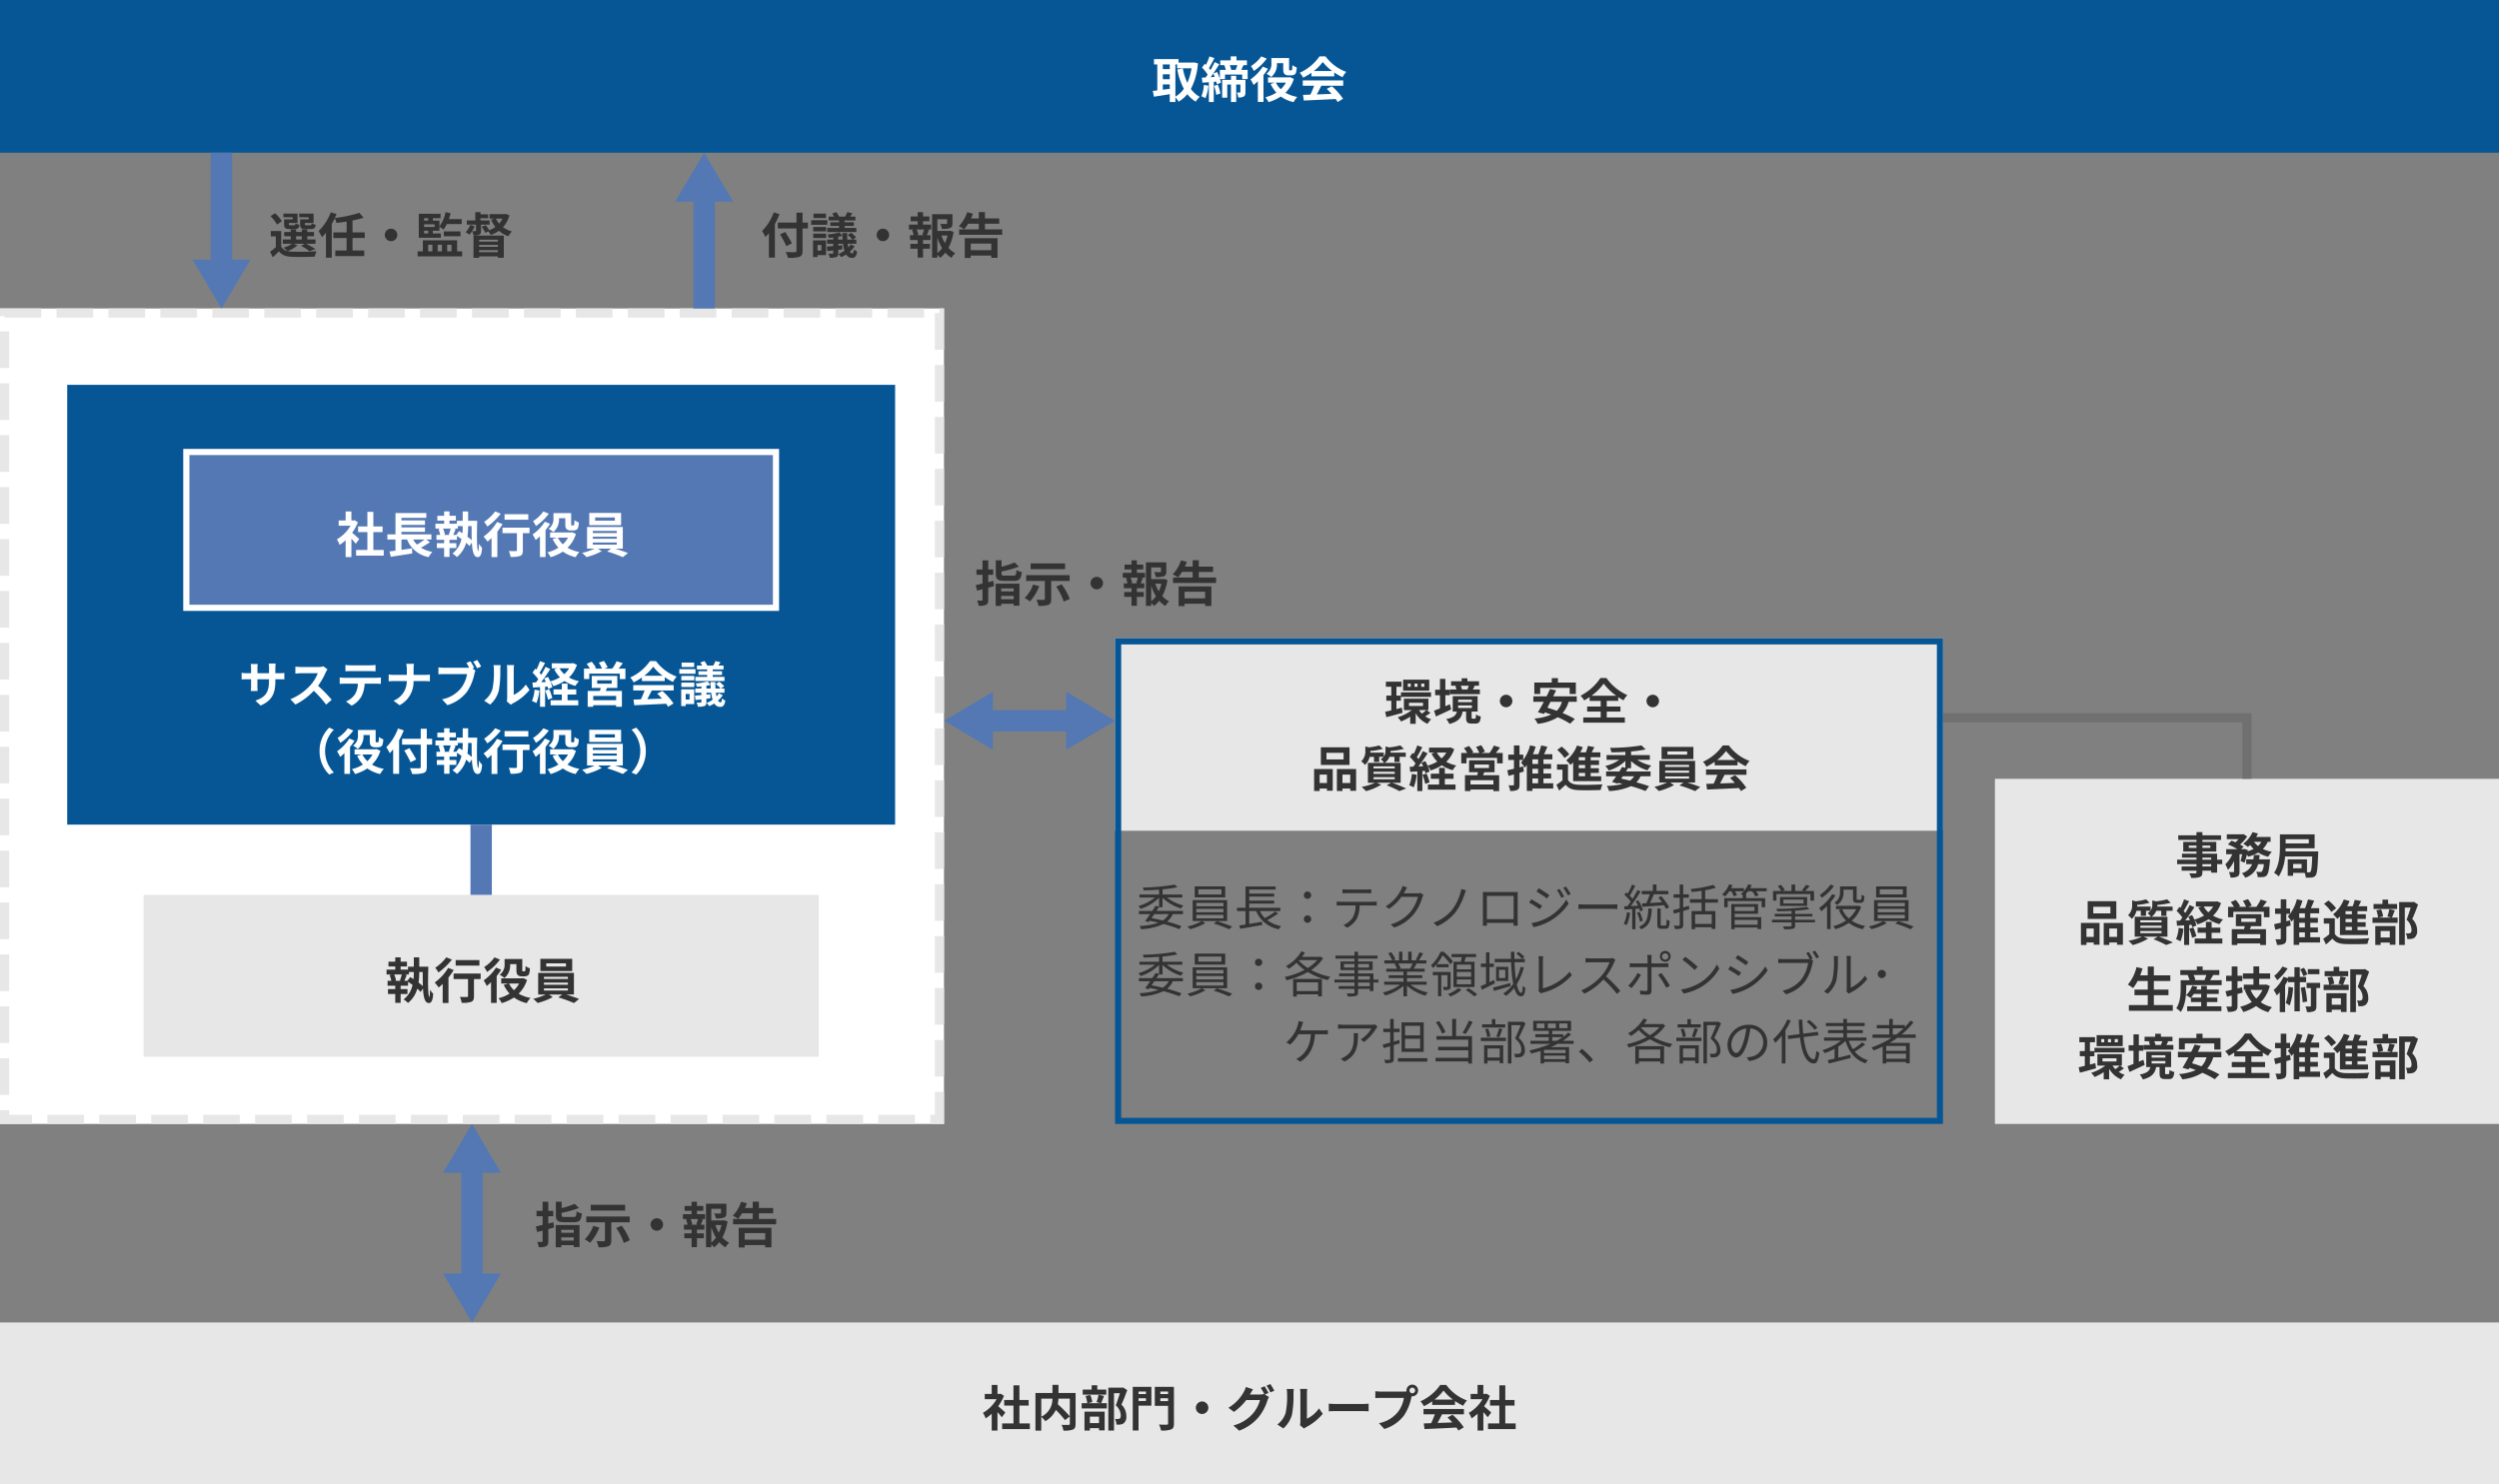
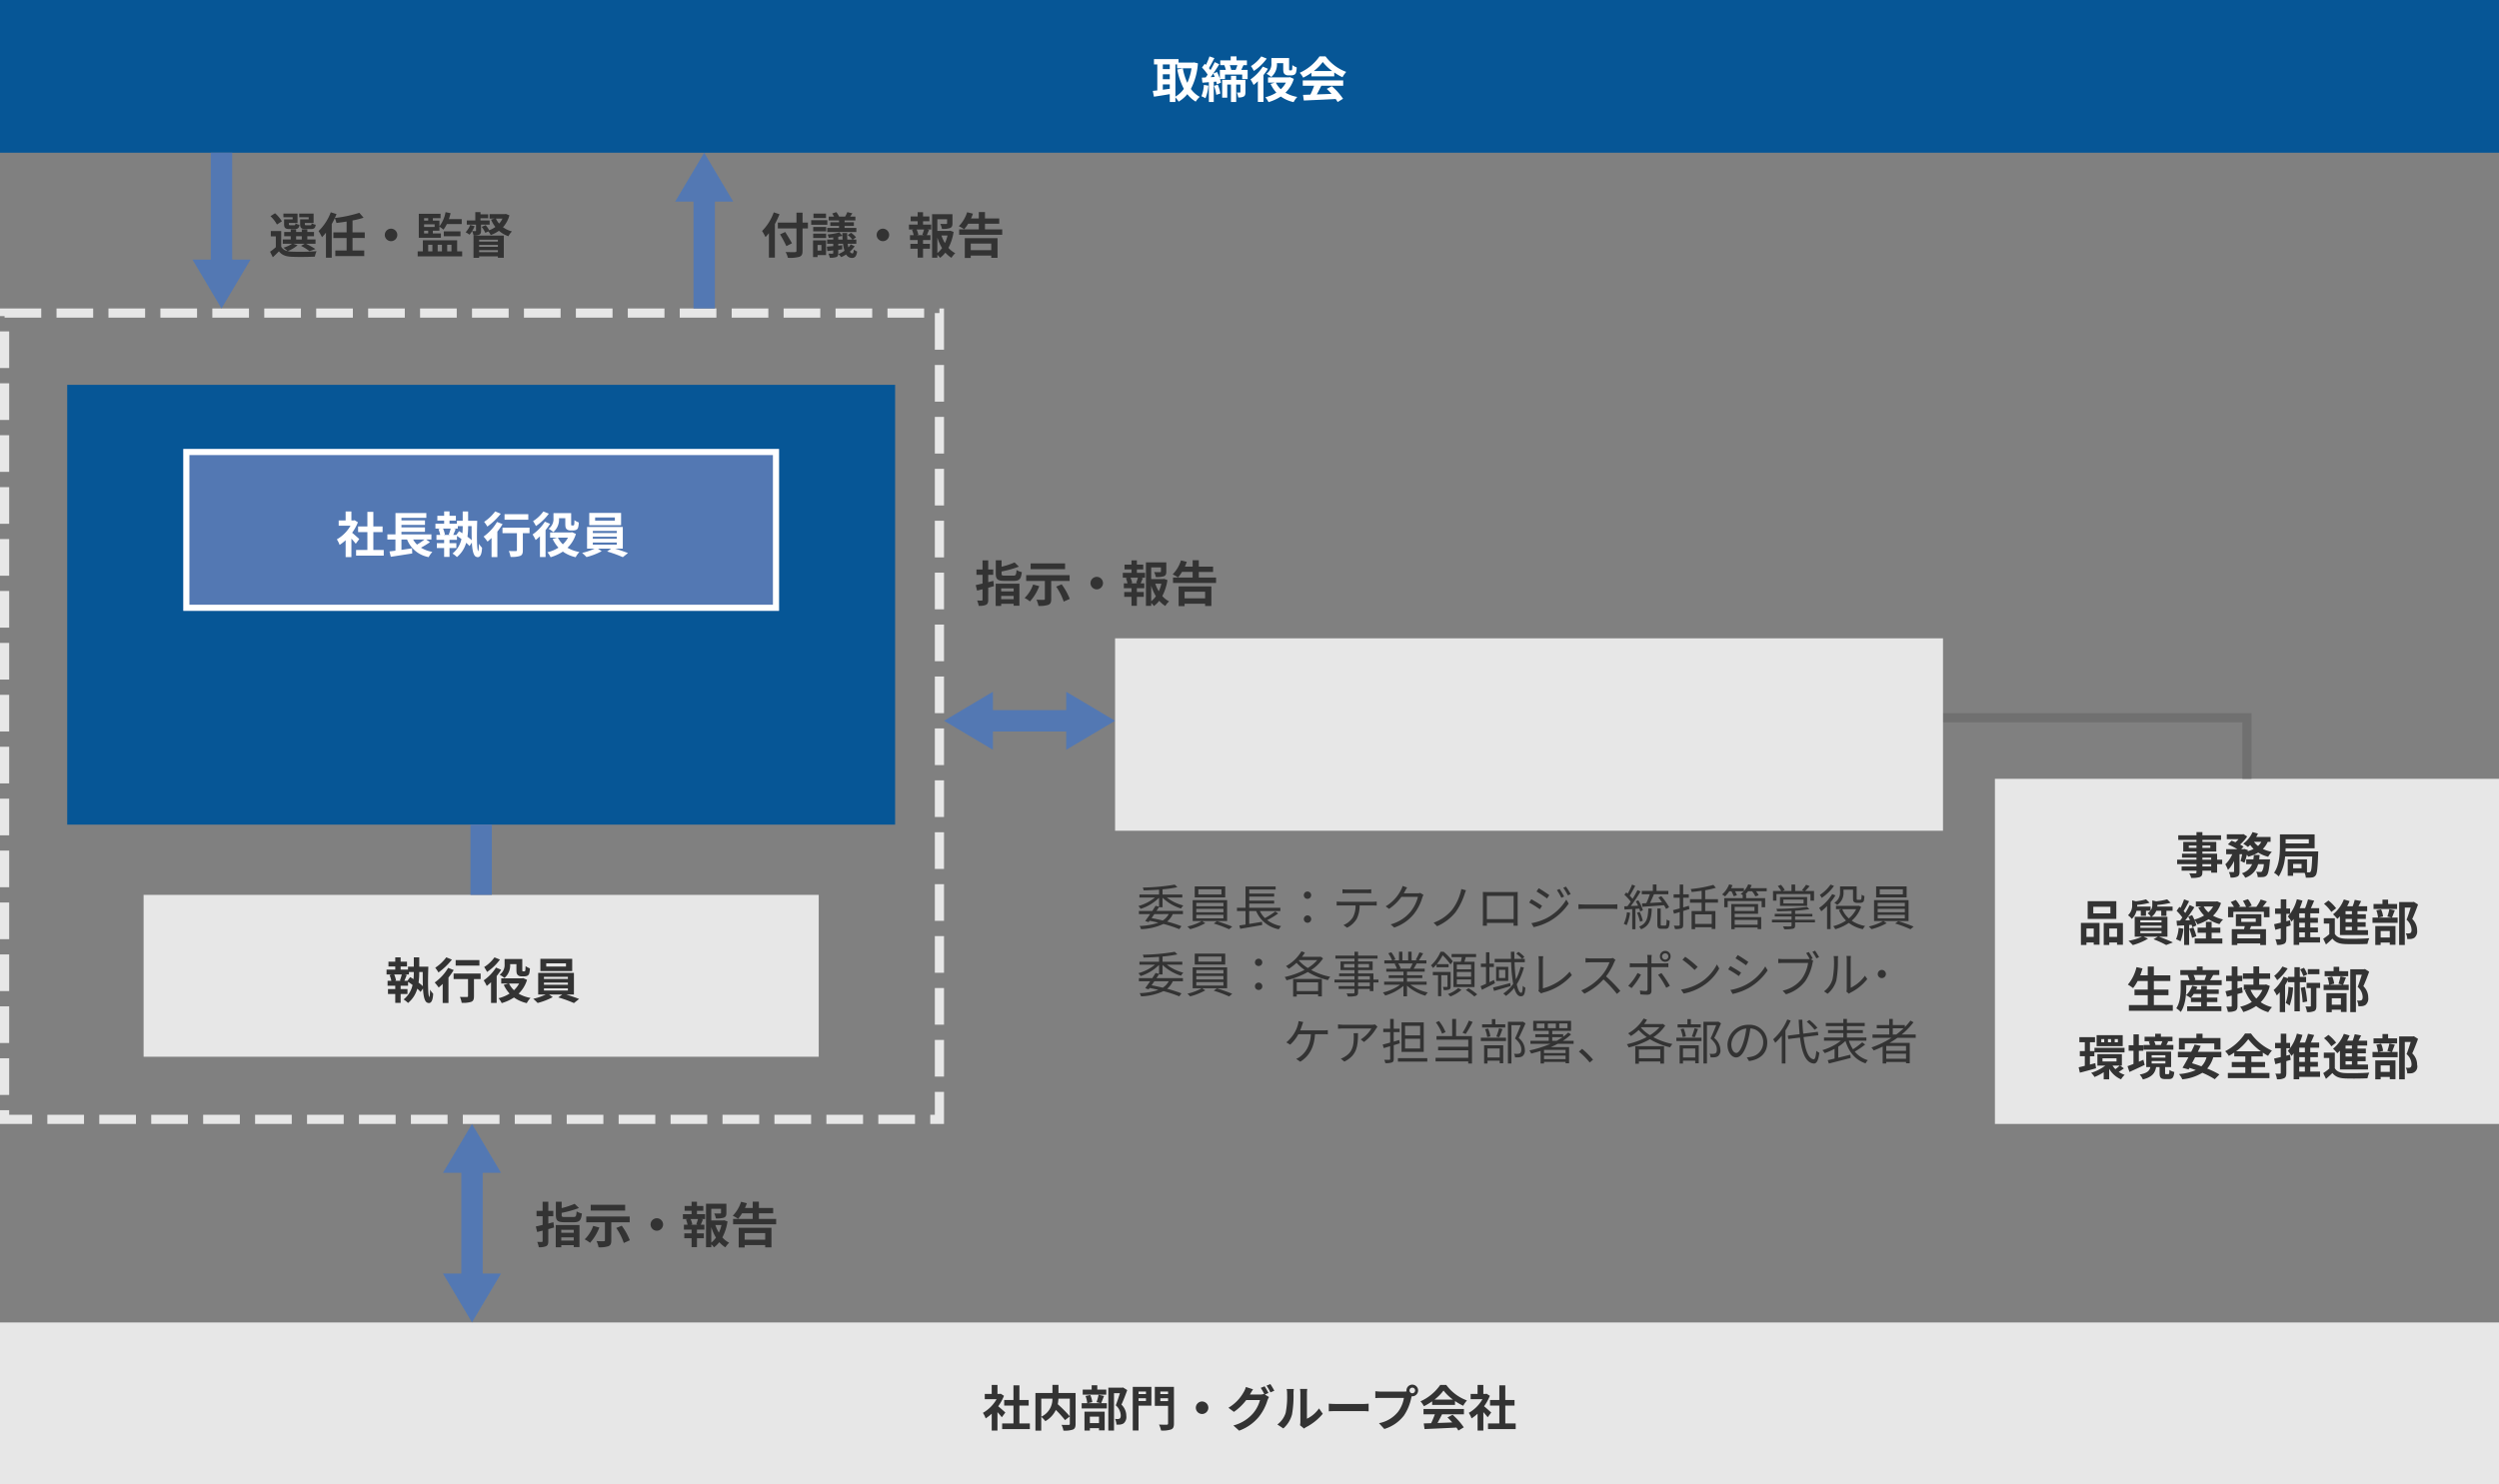
<svg xmlns="http://www.w3.org/2000/svg" width="818" height="486" viewBox="0 0 818 486">
  <rect x="0" y="0" width="818" height="486" fill="#808080" stroke="none" />
  <g id="img_02" transform="translate(-66 -39)">
    <rect id="長方形_12" data-name="長方形 12" width="818" height="50" transform="translate(66 39)" fill="#065696" />
    <g id="長方形_13" data-name="長方形 13" transform="translate(66 140)" fill="#fff" stroke="#e7e7e7" stroke-width="3" stroke-dasharray="12 5">
-       <rect width="309" height="267" stroke="none" />
      <rect x="1.5" y="1.5" width="306" height="264" fill="none" />
    </g>
    <path id="パス_16186" data-name="パス 16186" d="M-24.256-10.9h.56v1.248h4.72A18.147,18.147,0,0,1-20.352-4.88a19.294,19.294,0,0,1-1.472-4.736l-1.824.368a22.67,22.67,0,0,0,2.16,6.336A8.675,8.675,0,0,1-24.256-.368Zm-4.112,6.528H-26.1v1.44c-.768.1-1.536.208-2.272.3Zm0-3.3H-26.1v1.6h-2.272ZM-26.1-10.9v1.52h-2.272V-10.9Zm7.968-.672-.32.048h-4.784v-1.136h-8.032v1.76h1.088v8.5c-.544.064-1.04.112-1.472.16l.368,1.9c1.472-.224,3.344-.512,5.184-.832v2.56h1.84v-1.5A7.61,7.61,0,0,1-23.2,1.28a10.961,10.961,0,0,0,2.848-2.448A10.094,10.094,0,0,0-17.6,1.28,6.906,6.906,0,0,1-16.288-.288a8.8,8.8,0,0,1-2.9-2.592,21.237,21.237,0,0,0,2.3-8.384Zm3.2,7.376A11.661,11.661,0,0,1-15.744-.48a8.493,8.493,0,0,1,1.328.64,14.011,14.011,0,0,0,.96-4.112Zm3.312.3A11.822,11.822,0,0,1-10.88-.944l1.328-.432a11.425,11.425,0,0,0-.816-2.88ZM-1.328-5.856H-4.352V-7.168H-6.064v1.312h-2.88V-.032H-7.28V-4.32h1.216V1.392h1.712V-4.32h1.376v2.432c0,.128-.048.176-.192.176a9.545,9.545,0,0,1-.976,0A5.825,5.825,0,0,1-3.68-.1,3.259,3.259,0,0,0-1.888-.4c.464-.272.56-.736.56-1.456Zm-2.64-4.8c-.16.5-.368,1.072-.56,1.536h-1.44a9.828,9.828,0,0,0-.48-1.536Zm-8.752,3.92c.288-.368.56-.768.848-1.184a9.968,9.968,0,0,1,.48,1.1ZM-2.688-9.12c.208-.448.448-.976.7-1.536H-.848V-12.24H-4.256v-1.312h-1.9v1.312H-9.568v1.584h1.392l-.064.016a9.35,9.35,0,0,1,.48,1.52H-9.7v2.88a14.769,14.769,0,0,0-.928-2.192l-1.248.512c.7-1.008,1.392-2.08,1.984-3.056l-1.5-.688c-.368.784-.848,1.712-1.376,2.608a8.239,8.239,0,0,0-.512-.656c.56-.9,1.216-2.16,1.792-3.264l-1.616-.56a19.792,19.792,0,0,1-1.152,2.784c-.128-.128-.256-.256-.384-.368l-.912,1.232A13.565,13.565,0,0,1-13.7-7.568c-.208.32-.432.64-.64.928-.464.016-.88.048-1.264.064l.192,1.648,2.112-.16v6.48h1.6V-5.216l.816-.064a8.931,8.931,0,0,1,.208.912l1.328-.576a9.085,9.085,0,0,0-.3-1.168h1.632V-7.584h5.632v1.472H-.608V-9.12ZM8.976-11.328H11.04v1.872c0,1.056.144,1.408.448,1.712a1.743,1.743,0,0,0,1.2.416h.96a2.338,2.338,0,0,0,.96-.192,1.172,1.172,0,0,0,.608-.688,6.95,6.95,0,0,0,.24-1.728,5.253,5.253,0,0,1-1.424-.752c-.016.592-.032,1.1-.064,1.328s-.1.32-.16.352a.534.534,0,0,1-.24.048h-.336a.313.313,0,0,1-.224-.064c-.048-.064-.048-.208-.048-.5v-3.472H7.168v1.648A3.892,3.892,0,0,1,5.552-7.856,8.228,8.228,0,0,1,7.12-6.784,5.368,5.368,0,0,0,8.976-11.3Zm-5.12-2.208A11.924,11.924,0,0,1,.48-10.368a12.682,12.682,0,0,1,.944,1.6,16.648,16.648,0,0,0,4.224-4.048Zm.5,3.344A14.82,14.82,0,0,1,.32-6,11.5,11.5,0,0,1,1.328-4.176,15.815,15.815,0,0,0,2.736-5.408V1.376h1.84v-8.8A18.889,18.889,0,0,0,6.048-9.488ZM11.92-4.96a8.523,8.523,0,0,1-1.68,2.176A7.635,7.635,0,0,1,8.624-4.96Zm1.312-1.792-.352.08H6.064V-4.96H8.32L6.9-4.528A10.812,10.812,0,0,0,8.8-1.68,12.116,12.116,0,0,1,5.184-.16a7.241,7.241,0,0,1,1.04,1.6A14.823,14.823,0,0,0,10.24-.4a11.552,11.552,0,0,0,4.192,1.84,7.841,7.841,0,0,1,1.216-1.7A11.877,11.877,0,0,1,11.76-1.648a10.565,10.565,0,0,0,2.752-4.528Zm7.824-2a14.541,14.541,0,0,0,2.928-2.96,15.572,15.572,0,0,0,3.072,2.96Zm-.784,1.744h7.472V-8.272A19.334,19.334,0,0,0,30.432-6.72a9.862,9.862,0,0,1,1.232-1.744A14.636,14.636,0,0,1,24.9-13.536H22.912a15.782,15.782,0,0,1-6.464,5.36,7.433,7.433,0,0,1,1.12,1.6,18.474,18.474,0,0,0,2.7-1.6ZM17.44-3.92h3.712a30.726,30.726,0,0,1-1.216,2.9l-2.416.08L17.776.912C20.5.784,24.448.624,28.208.416a8.482,8.482,0,0,1,.64.992L30.624.336A21.519,21.519,0,0,0,26.96-3.776l-1.68.88a19.07,19.07,0,0,1,1.568,1.632c-1.632.064-3.28.128-4.816.176.48-.9,1.008-1.888,1.472-2.832h7.168V-5.68H17.44Z" transform="translate(475 71)" fill="#fff" />
    <rect id="長方形_14" data-name="長方形 14" width="271" height="144" transform="translate(88 165)" fill="#065696" />
    <g id="長方形_15" data-name="長方形 15" transform="translate(126 186)" fill="#5378b3" stroke="#fff" stroke-width="2">
      <rect width="195" height="53" stroke="none" />
      <rect x="1" y="1" width="193" height="51" fill="none" />
    </g>
    <rect id="長方形_16" data-name="長方形 16" width="221" height="53" transform="translate(113 332)" fill="#e7e7e7" />
    <rect id="長方形_30" data-name="長方形 30" width="818" height="53" transform="translate(66 472)" fill="#e7e7e7" />
    <path id="パス_16185" data-name="パス 16185" d="M-40.4-4.512c-.336-.32-1.568-1.424-2.336-2.048a15.53,15.53,0,0,0,1.888-3.424l-1.072-.688-.336.08h-.72v-2.944h-1.888v2.944h-2.272V-8.88h3.872a12.035,12.035,0,0,1-4.48,4.48,7.626,7.626,0,0,1,.9,1.808,13.24,13.24,0,0,0,1.984-1.536v5.52h1.888V-4.64c.544.592,1.088,1.232,1.424,1.68Zm4.608,3.584V-6.784h3.024v-1.84h-3.024v-4.784h-1.952v4.784h-3.04v1.84h3.04V-.928h-3.7V.928h9.056V-.928Zm16.736-3.424A22.536,22.536,0,0,1-21.5-2.688a7.613,7.613,0,0,1-1.264-1.664Zm.56,0h1.712v-1.68h-9.808v-.832h7.7V-8.336h-7.7v-.8h7.7v-1.472h-7.7v-.848h8.144v-1.552h-10.1v6.976H-31.2v1.68h2.64V-.688c-.72.08-1.376.176-1.952.24L-30.08,1.3C-28.144,1.008-25.5.608-23.056.208l-.08-1.68c-1.152.176-2.336.352-3.456.512V-4.352h1.84a9.4,9.4,0,0,0,7.072,5.76A8.453,8.453,0,0,1-16.48-.3,10.582,10.582,0,0,1-20.208-1.68a26.94,26.94,0,0,0,2.944-1.808ZM-4.768-8.736h1.136c0,1.616,0,3.2.048,4.624A12.383,12.383,0,0,0-4.992-5.264,22.7,22.7,0,0,0-4.768-8.64ZM-8.64-5.856H-9.648c.256-.544.528-1.232.8-1.92l-.656-.16h1.36v-.8h1.6v.08A22.4,22.4,0,0,1-6.64-6.4c-.384-.256-.752-.48-1.1-.688Zm-1.84-2.08A17.694,17.694,0,0,1-11.1-5.968l.416.112H-12.8l.432-.128a8.927,8.927,0,0,0-.608-1.952Zm5.712-2.544v-3.056H-6.544v3.056h-1.9v.944h-2.416V-10.56h2.08v-1.568h-2.08v-1.424h-1.76v1.424h-2.224v1.568h2.224v1.024h-2.848v1.6h1.664l-.672.192A11.047,11.047,0,0,1-13.9-5.856h-1.232v1.6h2.512v1.1h-2.384v1.6h2.384v2.9h1.76v-2.9h2.24v-1.6h-2.24v-1.1h2.432V-5.52c.48.3.976.656,1.472,1.008A8.237,8.237,0,0,1-9.888.24,8.106,8.106,0,0,1-8.432,1.392,9.343,9.343,0,0,0-5.408-3.28,9.919,9.919,0,0,1-4.32-2.208l.768-1.136C-3.408-.88-3.04.944-2.144,1.3-1.12,1.728-.336,1.1-.208-1.648a7.528,7.528,0,0,1-1.04-1.328A11.122,11.122,0,0,1-1.424-.528c-.544-.192-.512-5.6-.368-9.952Zm19.7-2.16H7.152v1.808h7.776ZM4.08-13.552A14.234,14.234,0,0,1,.464-10.144,11.062,11.062,0,0,1,1.52-8.592,21.48,21.48,0,0,0,5.92-12.8ZM4.688-10.1a15.589,15.589,0,0,1-4.4,4.784,18.747,18.747,0,0,1,1.3,1.648c.432-.352.864-.752,1.312-1.184V1.408H4.8V-6.944A21.221,21.221,0,0,0,6.512-9.392ZM15.328-8.24H6.48v1.808H11.2V-.864c0,.24-.112.3-.4.3-.288.016-1.344.016-2.256-.032A7.881,7.881,0,0,1,9.12,1.344a8.833,8.833,0,0,0,3.12-.32c.7-.288.9-.816.9-1.84V-6.432h2.192Zm9.648-3.088H27.04v1.872c0,1.056.144,1.408.448,1.712a1.743,1.743,0,0,0,1.2.416h.96a2.338,2.338,0,0,0,.96-.192,1.172,1.172,0,0,0,.608-.688,6.95,6.95,0,0,0,.24-1.728,5.253,5.253,0,0,1-1.424-.752c-.016.592-.032,1.1-.064,1.328s-.1.32-.16.352a.534.534,0,0,1-.24.048h-.336a.313.313,0,0,1-.224-.064c-.048-.064-.048-.208-.048-.5v-3.472H23.168v1.648a3.892,3.892,0,0,1-1.616,3.488A8.228,8.228,0,0,1,23.12-6.784,5.368,5.368,0,0,0,24.976-11.3Zm-5.12-2.208a11.924,11.924,0,0,1-3.376,3.168,12.682,12.682,0,0,1,.944,1.6,16.648,16.648,0,0,0,4.224-4.048Zm.5,3.344A14.82,14.82,0,0,1,16.32-6a11.5,11.5,0,0,1,1.008,1.824,15.815,15.815,0,0,0,1.408-1.232V1.376h1.84v-8.8a18.889,18.889,0,0,0,1.472-2.064ZM27.92-4.96a8.523,8.523,0,0,1-1.68,2.176A7.635,7.635,0,0,1,24.624-4.96Zm1.312-1.792-.352.08H22.064V-4.96H24.32L22.9-4.528A10.813,10.813,0,0,0,24.8-1.68,12.116,12.116,0,0,1,21.184-.16a7.241,7.241,0,0,1,1.04,1.6A14.823,14.823,0,0,0,26.24-.4a11.552,11.552,0,0,0,4.192,1.84,7.841,7.841,0,0,1,1.216-1.7A11.877,11.877,0,0,1,27.76-1.648a10.565,10.565,0,0,0,2.752-4.528Zm14.032-3.776H36.8v-1.04h6.464ZM45.3-13.056H34.88v4H45.3Zm-9.248,9.68h7.84v.7h-7.84Zm0-1.9h7.84v.688h-7.84Zm0-1.888h7.84v.688h-7.84Zm9.808,5.792V-8.464H34.16v7.088h2.48a19.544,19.544,0,0,1-4.1,1.408,16.735,16.735,0,0,1,1.44,1.36,21.319,21.319,0,0,0,4.96-1.92l-1.216-.848h4.336l-1.328.944a42.587,42.587,0,0,1,5.136,1.856L47.552.08c-1.1-.432-2.736-1.008-4.224-1.456Z" transform="translate(224 220)" fill="#fff" />
    <path id="パス_16184" data-name="パス 16184" d="M-20.768-8.736h1.136c0,1.616,0,3.2.048,4.624a12.383,12.383,0,0,0-1.408-1.152,22.7,22.7,0,0,0,.224-3.376Zm-3.872,2.88h-1.008c.256-.544.528-1.232.8-1.92l-.656-.16h1.36v-.8h1.6v.08a22.4,22.4,0,0,1-.1,2.256c-.384-.256-.752-.48-1.1-.688Zm-1.84-2.08A17.694,17.694,0,0,1-27.1-5.968l.416.112H-28.8l.432-.128a8.927,8.927,0,0,0-.608-1.952Zm5.712-2.544v-3.056h-1.776v3.056h-1.9v.944h-2.416V-10.56h2.08v-1.568h-2.08v-1.424h-1.76v1.424h-2.224v1.568h2.224v1.024h-2.848v1.6h1.664l-.672.192A11.047,11.047,0,0,1-29.9-5.856h-1.232v1.6h2.512v1.1h-2.384v1.6h2.384v2.9h1.76v-2.9h2.24v-1.6h-2.24v-1.1h2.432V-5.52c.48.3.976.656,1.472,1.008A8.237,8.237,0,0,1-25.888.24a8.106,8.106,0,0,1,1.456,1.152A9.343,9.343,0,0,0-21.408-3.28,9.919,9.919,0,0,1-20.32-2.208l.768-1.136c.144,2.464.512,4.288,1.408,4.64,1.024.432,1.808-.192,1.936-2.944a7.528,7.528,0,0,1-1.04-1.328,11.122,11.122,0,0,1-.176,2.448c-.544-.192-.512-5.6-.368-9.952Zm19.7-2.16H-8.848v1.808h7.776Zm-10.848-.912a14.234,14.234,0,0,1-3.616,3.408A11.062,11.062,0,0,1-14.48-8.592a21.48,21.48,0,0,0,4.4-4.208Zm.608,3.456a15.589,15.589,0,0,1-4.4,4.784,18.747,18.747,0,0,1,1.3,1.648c.432-.352.864-.752,1.312-1.184V1.408h1.9V-6.944A21.221,21.221,0,0,0-9.488-9.392ZM-.672-8.24H-9.52v1.808H-4.8V-.864c0,.24-.112.3-.4.3-.288.016-1.344.016-2.256-.032A7.881,7.881,0,0,1-6.88,1.344a8.833,8.833,0,0,0,3.12-.32c.7-.288.9-.816.9-1.84V-6.432H-.672Zm9.648-3.088H11.04v1.872c0,1.056.144,1.408.448,1.712a1.743,1.743,0,0,0,1.2.416h.96a2.338,2.338,0,0,0,.96-.192,1.172,1.172,0,0,0,.608-.688,6.95,6.95,0,0,0,.24-1.728,5.253,5.253,0,0,1-1.424-.752c-.016.592-.032,1.1-.064,1.328s-.1.32-.16.352a.534.534,0,0,1-.24.048h-.336a.313.313,0,0,1-.224-.064c-.048-.064-.048-.208-.048-.5v-3.472H7.168v1.648A3.892,3.892,0,0,1,5.552-7.856,8.228,8.228,0,0,1,7.12-6.784,5.368,5.368,0,0,0,8.976-11.3Zm-5.12-2.208A11.924,11.924,0,0,1,.48-10.368a12.682,12.682,0,0,1,.944,1.6,16.648,16.648,0,0,0,4.224-4.048Zm.5,3.344A14.82,14.82,0,0,1,.32-6,11.5,11.5,0,0,1,1.328-4.176,15.815,15.815,0,0,0,2.736-5.408V1.376h1.84v-8.8A18.889,18.889,0,0,0,6.048-9.488ZM11.92-4.96a8.523,8.523,0,0,1-1.68,2.176A7.635,7.635,0,0,1,8.624-4.96Zm1.312-1.792-.352.08H6.064V-4.96H8.32L6.9-4.528A10.812,10.812,0,0,0,8.8-1.68,12.116,12.116,0,0,1,5.184-.16a7.241,7.241,0,0,1,1.04,1.6A14.823,14.823,0,0,0,10.24-.4a11.552,11.552,0,0,0,4.192,1.84,7.841,7.841,0,0,1,1.216-1.7A11.877,11.877,0,0,1,11.76-1.648a10.565,10.565,0,0,0,2.752-4.528Zm14.032-3.776H20.8v-1.04h6.464ZM29.3-13.056H18.88v4H29.3Zm-9.248,9.68h7.84v.7h-7.84Zm0-1.9h7.84v.688h-7.84Zm0-1.888h7.84v.688h-7.84Zm9.808,5.792V-8.464H18.16v7.088h2.48a19.544,19.544,0,0,1-4.1,1.408,16.736,16.736,0,0,1,1.44,1.36,21.319,21.319,0,0,0,4.96-1.92l-1.216-.848h4.336l-1.328.944a42.587,42.587,0,0,1,5.136,1.856L31.552.08c-1.1-.432-2.736-1.008-4.224-1.456Z" transform="translate(224 366)" fill="#333" />
    <path id="パス_16183" data-name="パス 16183" d="M-79.92-4.512c-.336-.32-1.568-1.424-2.336-2.048a15.53,15.53,0,0,0,1.888-3.424l-1.072-.688-.336.08h-.72v-2.944h-1.888v2.944h-2.272V-8.88h3.872a12.035,12.035,0,0,1-4.48,4.48,7.626,7.626,0,0,1,.9,1.808,13.24,13.24,0,0,0,1.984-1.536v5.52H-82.5V-4.64c.544.592,1.088,1.232,1.424,1.68Zm4.608,3.584V-6.784h3.024v-1.84h-3.024v-4.784h-1.952v4.784H-80.3v1.84h3.04V-.928h-3.7V.928H-71.9V-.928ZM-68.16-9.04h3.648a6.339,6.339,0,0,1-3.648,5.9ZM-56.928-10.9h-5.6v-2.656H-64.5V-10.9h-5.568V1.424h1.9V-3.088A7.743,7.743,0,0,1-66.832-1.68a8.3,8.3,0,0,0,3.44-3.68,33.462,33.462,0,0,1,3.008,3.344l1.568-1.232a39.977,39.977,0,0,0-3.952-3.984,12.126,12.126,0,0,0,.224-1.808h3.728V-.832c0,.288-.1.368-.4.384-.3,0-1.376.016-2.32-.032a6.24,6.24,0,0,1,.624,1.888,8.259,8.259,0,0,0,3.1-.336c.672-.3.88-.832.88-1.856Zm10.048-1.12h-2.944V-13.44h-1.84v1.424h-2.928v1.648h7.712Zm-2.384,8.864V-1.04h-2.992V-3.152Zm-4.752,4.56h1.76v-.8h2.992v.736h1.856V-4.8h-6.608Zm4.608-11.728A16.754,16.754,0,0,1-50.064-7.9l1.36.336H-52.96l1.5-.352a8.056,8.056,0,0,0-.656-2.336l-1.552.32a10.092,10.092,0,0,1,.56,2.368h-1.824V-5.84H-46.7V-7.568H-48.56c.272-.608.592-1.488.944-2.368Zm8-2.4-.288.08h-4.512V1.392h1.856v-12.24h1.936c-.384,1.216-.9,2.848-1.36,3.984A4.6,4.6,0,0,1-42.144-3.6c0,.544-.1.912-.384,1.088a1.616,1.616,0,0,1-.592.128,6.047,6.047,0,0,1-.9-.032,4.362,4.362,0,0,1,.464,1.872,8.277,8.277,0,0,0,1.28-.032,2.691,2.691,0,0,0,1.088-.4A2.713,2.713,0,0,0-40.32-3.36,5.108,5.108,0,0,0-41.92-7.1c.64-1.36,1.344-3.2,1.9-4.752Zm7.52,1.344v.832H-36.32v-.832Zm-2.432,3.1v-.912h2.432v.912Zm4.208-4.64h-6.1v14.3h1.888V-6.752h4.208Zm2.928,4.672v-.944h2.528v.944Zm2.528-3.136v.832h-2.528v-.832Zm1.92-1.536h-6.256V-6.7h4.336v5.76c0,.3-.112.416-.448.416s-1.52.016-2.528-.048a6.9,6.9,0,0,1,.672,1.952,8.705,8.705,0,0,0,3.3-.352c.7-.288.928-.848.928-1.936Zm7.168,6.832A2.062,2.062,0,0,0-15.52-4.032,2.062,2.062,0,0,0-13.472-6.08,2.062,2.062,0,0,0-15.52-8.128,2.062,2.062,0,0,0-17.568-6.08ZM6.208-10.912A23.427,23.427,0,0,0,4.944-13.1l-1.264.512a18.554,18.554,0,0,1,1.168,2.064l-.112-.064a5.04,5.04,0,0,1-1.392.192H.128l.048-.08c.192-.352.608-1.072.992-1.632l-2.352-.768A7,7,0,0,1-1.9-11.2,13.69,13.69,0,0,1-6.9-6.064L-5.1-4.72A17.566,17.566,0,0,0-1.072-8.592H3.44A11.319,11.319,0,0,1,1.168-4.24,12.8,12.8,0,0,1-5.28-.272l1.888,1.7A14.9,14.9,0,0,0,3.056-3.1a16.148,16.148,0,0,0,2.8-5.344,6.78,6.78,0,0,1,.528-1.136l-1.36-.832Zm-.64-2.4A15.228,15.228,0,0,1,6.848-11.1l1.28-.544a22.845,22.845,0,0,0-1.3-2.176ZM11.072.7A9.268,9.268,0,0,0,13.92-3.888a35.3,35.3,0,0,0,.48-6.88,10.2,10.2,0,0,1,.112-1.44H12.16a5.84,5.84,0,0,1,.144,1.456,27.571,27.571,0,0,1-.464,6.336A7.548,7.548,0,0,1,9.12-.592Zm6.784.048a4.079,4.079,0,0,1,.7-.48A17.617,17.617,0,0,0,23.984-4.1l-1.232-1.76A10.132,10.132,0,0,1,18.8-2.48v-8.368a8.125,8.125,0,0,1,.112-1.392H16.528a7.093,7.093,0,0,1,.128,1.376v9.328a6.088,6.088,0,0,1-.128,1.184Zm8.1-5.648c.592-.048,1.664-.08,2.576-.08H37.12c.672,0,1.488.064,1.872.08V-7.408c-.416.032-1.136.1-1.872.1H28.528c-.832,0-2-.048-2.576-.1ZM53.3-10.816a.925.925,0,0,1-.928-.912.929.929,0,0,1,.928-.928.925.925,0,0,1,.912.928A.922.922,0,0,1,53.3-10.816ZM43.088-11.36a17.815,17.815,0,0,1-1.9-.128v2.256c.416-.032,1.168-.064,1.9-.064h7.456a10.274,10.274,0,0,1-1.888,4.512,10.515,10.515,0,0,1-6.272,3.76L44.128.88A12.662,12.662,0,0,0,50.56-3.536a16.152,16.152,0,0,0,2.4-5.824l.128-.48a.912.912,0,0,0,.208.016,1.919,1.919,0,0,0,1.9-1.9,1.922,1.922,0,0,0-1.9-1.92,1.926,1.926,0,0,0-1.92,1.92,1.772,1.772,0,0,0,.032.3,7.083,7.083,0,0,1-.912.064ZM60.576-8.752a14.541,14.541,0,0,0,2.928-2.96,15.571,15.571,0,0,0,3.072,2.96Zm-.784,1.744h7.472V-8.272A19.334,19.334,0,0,0,69.952-6.72a9.862,9.862,0,0,1,1.232-1.744,14.636,14.636,0,0,1-6.768-5.072H62.432a15.782,15.782,0,0,1-6.464,5.36,7.433,7.433,0,0,1,1.12,1.6,18.474,18.474,0,0,0,2.7-1.6ZM56.96-3.92h3.712a30.726,30.726,0,0,1-1.216,2.9l-2.416.08L57.3.912c2.72-.128,6.672-.288,10.432-.5a8.481,8.481,0,0,1,.64.992L70.144.336A21.518,21.518,0,0,0,66.48-3.776L64.8-2.9a19.071,19.071,0,0,1,1.568,1.632c-1.632.064-3.28.128-4.816.176.48-.9,1.008-1.888,1.472-2.832h7.168V-5.68H56.96Zm22.16-.592c-.336-.32-1.568-1.424-2.336-2.048a15.53,15.53,0,0,0,1.888-3.424L77.6-10.672l-.336.08h-.72v-2.944H74.656v2.944H72.384V-8.88h3.872a12.035,12.035,0,0,1-4.48,4.48,7.626,7.626,0,0,1,.9,1.808,13.24,13.24,0,0,0,1.984-1.536v5.52h1.888V-4.64c.544.592,1.088,1.232,1.424,1.68ZM83.728-.928V-6.784h3.024v-1.84H83.728v-4.784H81.776v4.784h-3.04v1.84h3.04V-.928h-3.7V.928h9.056V-.928Z" transform="translate(475 506)" fill="#333" />
    <path id="パス_16182" data-name="パス 16182" d="M13.04-11.2h-2.8v1.552c0,1.28.368,1.648,1.808,1.648H13.76c1.008,0,1.424-.3,1.584-1.408a4.08,4.08,0,0,1-1.328-.48c-.064.544-.128.64-.448.64h-1.3c-.4,0-.48-.064-.48-.416v-.32h2.864v-3.088H9.936v1.2h3.1Zm-5.248,0h-2.8v1.552C4.992-8.368,5.392-8,6.8-8H8.48c.96,0,1.392-.3,1.552-1.392a3.735,3.735,0,0,1-1.312-.48c-.064.528-.128.624-.448.624H7.04c-.416,0-.48-.064-.48-.4v-.336H9.392v-3.088H4.768v1.2H7.792Zm-3.52.656a11.444,11.444,0,0,0-2.24-2.64l-1.5.96A11.256,11.256,0,0,1,2.656-9.488Zm4.656,4.9h1.856v1.056H8.928ZM8.016-3.184h3.728L10.528-2.5A15.957,15.957,0,0,1,13.312-.752l1.936-.7A23.955,23.955,0,0,0,12.16-3.184h3.12V-4.592H12.592V-5.648h2.192V-7.04H12.592v-.848H10.784v.848H8.928v-.848H7.168v.848H5.024v1.392H7.168v1.056H4.56v1.408H7.6A9.884,9.884,0,0,1,4.768-1.9,11.335,11.335,0,0,1,6.112-.784a3.077,3.077,0,0,1-2.064-1.44v-5.12H.64V-5.6H2.288v3.536A23.852,23.852,0,0,1,.4-.576l.9,1.808C2.064.544,2.688-.08,3.3-.72,4.256.528,5.568.992,7.488,1.072c2,.1,5.536.064,7.568-.048a7.936,7.936,0,0,1,.56-1.776,77.8,77.8,0,0,1-8.128.144,6.542,6.542,0,0,1-1.312-.16A11.647,11.647,0,0,0,9.408-2.7ZM31.392-5.072v-1.84h-4v-3.9a26.494,26.494,0,0,0,3.616-.912l-1.392-1.6a42.106,42.106,0,0,1-8.016,1.7c.208-.432.384-.848.56-1.28L20.272-13.5a16.653,16.653,0,0,1-4,6.16,14.876,14.876,0,0,1,1.12,2,14.909,14.909,0,0,0,1.3-1.472V1.376h1.9V-9.664a18.168,18.168,0,0,0,.992-1.92A7.428,7.428,0,0,1,22.128-10c1.072-.128,2.208-.272,3.328-.464v3.552H21.12v1.84h4.336v4.1h-3.7V.848h9.472V-.976h-3.84v-4.1Zm6.56-1.008A2.062,2.062,0,0,0,40-4.032,2.062,2.062,0,0,0,42.048-6.08,2.062,2.062,0,0,0,40-8.128,2.062,2.062,0,0,0,37.952-6.08ZM50.816-7.456H52.16v.88H50.816Zm1.344-4.112v.8H50.816v-.8Zm2.112,2.88H50.816v-.864h3.456ZM56.32-6.576H53.68v-.88h2.16V-8.784a9.987,9.987,0,0,1,1.312.976,10.019,10.019,0,0,0,1.12-1.84h4.864v-1.6H58.928a15.266,15.266,0,0,0,.56-1.952l-1.648-.336a10.713,10.713,0,0,1-2,4.64v-1.872H53.68v-.8h2.528v-1.44h-7.12v7.856H56.32Zm6.416.928V-7.232H57.264v1.584ZM52.16-2.848h1.376v2.16H52.16Zm4.5,0v2.16H55.264v-2.16Zm3.12,0v2.16H58.384v-2.16Zm1.856,2.16V-4.32H50.416V-.688h-1.7V.944H63.28V-.688ZM69.456-9.44h2.816v-1.376H69.28v-.72h2.512v-1.3H69.28v-.72h-1.7v2.736H64.8V-9.44h3.008v1.92c0,.144-.032.192-.192.192s-.608,0-1.072-.016a10.063,10.063,0,0,0,.816-1.6L65.9-9.328A6.994,6.994,0,0,1,64.416-6.96a9.986,9.986,0,0,1,1.264.8,9.231,9.231,0,0,0,.864-1.168,6.144,6.144,0,0,1,.448,1.392,4.461,4.461,0,0,0,1.872-.224c.48-.24.592-.608.592-1.312Zm5.52,4.928V-3.9H68.832v-.608ZM68.832-2.176v-.64h6.144v.64Zm0,1.744v-.656h6.144v.656Zm-1.84,1.84h1.84V.928h6.144v.464h1.936V-5.872h-9.92ZM76.48-11.424a7.313,7.313,0,0,1-1.1,1.632,6.789,6.789,0,0,1-1.056-1.632Zm1.088-1.536-.3.064H72.256v1.472h1.632l-1.152.336a10.757,10.757,0,0,0,1.408,2.4,8.289,8.289,0,0,1-2,1.072A10.133,10.133,0,0,0,70.976-9.28l-1.328.56a8.265,8.265,0,0,1,1.2,1.952l1.008-.464a6.31,6.31,0,0,1,.784,1.184A10.858,10.858,0,0,0,75.312-7.44a9.456,9.456,0,0,0,3.1,1.792,6.261,6.261,0,0,1,1.168-1.568A9.106,9.106,0,0,1,76.64-8.608a9.163,9.163,0,0,0,2.1-3.9Z" transform="translate(154 122)" fill="#333" />
    <path id="パス_16180" data-name="パス 16180" d="M6.144-6.816c-.544.144-1.1.288-1.664.432v-2.4H6.112v-1.76H4.48v-2.992H2.608v2.992H.624v1.76H2.608v2.848c-.816.192-1.584.368-2.224.512L.832-3.616l1.776-.448V-.656c0,.224-.08.288-.3.3-.208,0-.848,0-1.472-.032A6.782,6.782,0,0,1,1.36,1.36a5.327,5.327,0,0,0,2.416-.336c.544-.3.7-.752.7-1.7V-4.56c.64-.176,1.264-.352,1.888-.528ZM12.8-4.336v.976H8.72v-.976ZM8.72-.816V-1.872H12.8V-.816ZM6.912,1.392H8.72V.7H12.8v.624h1.888V-5.9H6.912ZM9.92-8.528c-.912,0-1.072-.08-1.072-.688v-.672a34.44,34.44,0,0,0,5.664-1.584L13.1-12.848A25.447,25.447,0,0,1,8.848-11.44v-2.1h-1.9V-9.2c0,1.84.576,2.384,2.8,2.384h3.1c1.824,0,2.384-.608,2.624-2.864a5.149,5.149,0,0,1-1.728-.688c-.112,1.584-.24,1.84-1.04,1.84Zm19.712-4H18.352v1.888h11.28ZM19.168-5.616a11.209,11.209,0,0,1-2.784,4.4A11.045,11.045,0,0,1,18.144-.08a16.037,16.037,0,0,0,3.04-5.008ZM31.12-6.784v-1.9H16.9v1.9h6.112V-.9c0,.224-.112.3-.416.3-.3.016-1.424,0-2.336-.048a8.185,8.185,0,0,1,.672,2.032,9.084,9.084,0,0,0,3.184-.336c.752-.3.976-.832.976-1.9V-6.784Zm-4.4,1.856a19.769,19.769,0,0,1,2.464,4.9l1.984-.88A20.861,20.861,0,0,0,28.512-5.68ZM37.952-6.08A2.062,2.062,0,0,0,40-4.032,2.062,2.062,0,0,0,42.048-6.08,2.062,2.062,0,0,0,40-8.128,2.062,2.062,0,0,0,37.952-6.08ZM53.424-6H51.088l.512-.144a6.838,6.838,0,0,0-.56-1.712h2.432c-.144.544-.384,1.232-.56,1.712Zm-.288-4.56h2.08v-1.568h-2.08V-13.52h-1.76v1.392H49.088v1.568h2.288v1.1H48.528v1.6h1.584l-.576.144A9.116,9.116,0,0,1,50.064-6h-1.2v1.6h2.512v1.232H48.992v1.6h2.384V1.344h1.76V-1.568h2.256v-1.6H53.136V-4.4h2.432V-6h-1.2c.224-.48.464-1.1.736-1.7l-.624-.16h1.328v-1.6H53.136Zm4.688,5.328A15.825,15.825,0,0,0,59.36-1.776,8.29,8.29,0,0,1,57.824-.144Zm3.328-.656a11.625,11.625,0,0,1-.848,2.48,12.04,12.04,0,0,1-1.136-2.48ZM62-7.472l-.32.08H57.824v-3.824h3.184V-9.9c0,.176-.08.224-.32.24-.24,0-1.12,0-1.9-.032a6.527,6.527,0,0,1,.544,1.632,7.416,7.416,0,0,0,2.64-.272c.624-.256.8-.72.8-1.536V-12.88H56.1V1.376h1.728V.432a5.521,5.521,0,0,1,.88.992A8.833,8.833,0,0,0,60.448-.288a8.407,8.407,0,0,0,2,1.7A6.581,6.581,0,0,1,63.68-.1,7.719,7.719,0,0,1,61.456-1.84a16.343,16.343,0,0,0,1.68-5.232ZM75.472-3.248v2.16h-6.72v-2.16ZM66.8,1.456h1.952V.672h6.72v.736H77.52V-5.008H66.8ZM73.408-7.9v-1.84H78.08v-1.744H73.408v-2.08H71.392v2.08H68.848a14.286,14.286,0,0,0,.624-1.552l-1.9-.48a11.444,11.444,0,0,1-2.72,4.576,11.005,11.005,0,0,1,1.744,1.008A11.234,11.234,0,0,0,67.9-9.744h3.488V-7.9H64.96v1.76h14.1V-7.9Z" transform="translate(385 236)" fill="#333" />
-     <path id="パス_16179" data-name="パス 16179" d="M-67.872-9.568v-1.68a13.757,13.757,0,0,1,.1-1.488h-2.272a10.559,10.559,0,0,1,.1,1.488v1.68h-3.792v-1.568a9.856,9.856,0,0,1,.1-1.456H-75.92a13,13,0,0,1,.1,1.44v1.584h-1.36a10.579,10.579,0,0,1-1.728-.144v2.176c.352-.032.928-.064,1.728-.064h1.36v2.176a12.939,12.939,0,0,1-.1,1.68h2.24c-.016-.32-.064-.976-.064-1.68V-7.6h3.792v.608c0,3.92-1.36,5.312-4.448,6.384l1.712,1.616c3.856-1.7,4.816-4.112,4.816-8.08V-7.6h1.184c.848,0,1.408.016,1.76.048V-9.68a9.481,9.481,0,0,1-1.76.112Zm15.744-2.256a5.777,5.777,0,0,1-1.664.208h-5.632a17.875,17.875,0,0,1-1.888-.112v2.272c.336-.016,1.216-.112,1.888-.112H-54a12.4,12.4,0,0,1-2.384,3.92,18.127,18.127,0,0,1-6.56,4.592L-61.3.672a21.076,21.076,0,0,0,6.016-4.5A36.486,36.486,0,0,1-51.248.7L-49.424-.88a44.979,44.979,0,0,0-4.464-4.576,23.524,23.524,0,0,0,2.512-4.4,7.56,7.56,0,0,1,.56-.992ZM-36.8-10.272c.56,0,1.168.032,1.728.064v-2.064a12.535,12.535,0,0,1-1.728.112h-6.432a11.921,11.921,0,0,1-1.7-.112v2.064c.48-.032,1.152-.064,1.712-.064ZM-45.264-8.08c-.5,0-1.056-.048-1.536-.1v2.1c.448-.032,1.072-.064,1.536-.064h4.4a6.876,6.876,0,0,1-.992,3.536,6.646,6.646,0,0,1-2.9,2.288l1.872,1.36a7.677,7.677,0,0,0,3.216-3.072A10.151,10.151,0,0,0-38.64-6.144h3.856c.448,0,1.056.016,1.456.048v-2.08a12.311,12.311,0,0,1-1.456.1Zm22.64-.944v-1.744a12.48,12.48,0,0,1,.128-1.888H-25.04a7.994,7.994,0,0,1,.208,1.872v1.76h-4.16c-.64,0-1.3-.064-1.776-.112v2.208c.5-.032,1.136-.08,1.84-.08h4.08A6.832,6.832,0,0,1-29.184-.576L-27.2.9a8.594,8.594,0,0,0,4.56-7.9h3.6c.64,0,1.424.048,1.76.064V-9.12c-.336.032-1.008.1-1.744.1Zm19.84-2.352a21.1,21.1,0,0,0-1.232-2.112l-1.312.544c.3.464.624,1.024.9,1.552a6.713,6.713,0,0,1-.752.032h-7.408a17.815,17.815,0,0,1-1.9-.128v2.256c.416-.032,1.168-.064,1.9-.064h7.456A10.274,10.274,0,0,1-7.024-4.784,10.515,10.515,0,0,1-13.3-1.024l1.744,1.9A12.662,12.662,0,0,0-5.12-3.536,16.151,16.151,0,0,0-2.72-9.36a8.081,8.081,0,0,1,.352-1.1l-1.008-.656Zm-.32-1.968A18.966,18.966,0,0,1-1.824-11.2L-.5-11.776c-.3-.56-.88-1.536-1.28-2.112ZM2.432.7A9.268,9.268,0,0,0,5.28-3.888a35.3,35.3,0,0,0,.48-6.88,10.2,10.2,0,0,1,.112-1.44H3.52a5.84,5.84,0,0,1,.144,1.456A27.571,27.571,0,0,1,3.2-4.416,7.548,7.548,0,0,1,.48-.592ZM9.216.752a4.079,4.079,0,0,1,.7-.48A17.617,17.617,0,0,0,15.344-4.1l-1.232-1.76A10.132,10.132,0,0,1,10.16-2.48v-8.368a8.125,8.125,0,0,1,.112-1.392H7.888a7.093,7.093,0,0,1,.128,1.376v9.328A6.088,6.088,0,0,1,7.888-.352Zm7.76-4.944A11.633,11.633,0,0,1,16.128-.48a9.4,9.4,0,0,1,1.456.688,14.793,14.793,0,0,0,.96-4.128Zm3.472.288a18.932,18.932,0,0,1,.928,2.976l1.408-.512a17.64,17.64,0,0,0-.992-2.88Zm7.328,1.312h2.848v-1.68H27.776v-1.9H25.9v1.9h-2.72v1.68H25.9V-.72H22.24V.944h9.04V-.72h-3.5Zm.5-8.592A8.091,8.091,0,0,1,26.7-9.28a7.247,7.247,0,0,1-1.536-1.9Zm1.3-1.712-.336.08H22.608v1.632h1.824l-1.024.336A10.372,10.372,0,0,0,25.3-8.24a12.266,12.266,0,0,1-3.184,1.328,15.776,15.776,0,0,0-.736-1.472l-1.264.528c.192.352.384.752.56,1.152l-1.536.064c1.008-1.3,2.112-2.912,2.992-4.3l-1.552-.72a29.016,29.016,0,0,1-1.424,2.592c-.16-.192-.336-.416-.544-.64.576-.9,1.216-2.128,1.792-3.216l-1.648-.608a20.283,20.283,0,0,1-1.168,2.784c-.128-.112-.256-.224-.368-.32l-.912,1.3A15.7,15.7,0,0,1,18.192-7.6c-.256.368-.512.72-.752,1.024l-1.152.048.16,1.648,2.32-.144V1.408h1.648V-5.136l.816-.064a7.671,7.671,0,0,1,.208.816l1.344-.608a9.552,9.552,0,0,0-.656-1.888,7.459,7.459,0,0,1,1.008,1.536,14.347,14.347,0,0,0,3.648-1.68,11.721,11.721,0,0,0,3.568,1.6A7.642,7.642,0,0,1,31.52-6.96a11.418,11.418,0,0,1-3.28-1.216,10.156,10.156,0,0,0,2.608-4.144ZM43.68-.752h-7.5V-2.144h7.5ZM37.472-7.264h4.752v1.12H37.472Zm6.592,2.512v-3.92H35.712v3.92h2.912c-.064.32-.16.656-.24.976H34.368v5.2h1.808V.9h7.5v.528h1.888v-5.2h-5.3c.144-.3.288-.624.416-.976Zm.416-6.32c.448-.528.928-1.168,1.392-1.776l-2.048-.64A12.422,12.422,0,0,1,42.4-11.072H39.776l1.12-.416A10.765,10.765,0,0,0,39.68-13.6l-1.664.56a13.062,13.062,0,0,1,1.04,1.968H36.592L37.1-11.3a10.33,10.33,0,0,0-1.424-2.048l-1.648.7a14.158,14.158,0,0,1,1.056,1.568H33.152v3.408H34.88V-9.456h10v1.792h1.84v-3.408ZM52.9-8.752a14.541,14.541,0,0,0,2.928-2.96A15.572,15.572,0,0,0,58.9-8.752Zm-.784,1.744h7.472V-8.272A19.335,19.335,0,0,0,62.272-6.72,9.862,9.862,0,0,1,63.5-8.464a14.636,14.636,0,0,1-6.768-5.072H54.752a15.782,15.782,0,0,1-6.464,5.36,7.433,7.433,0,0,1,1.12,1.6,18.474,18.474,0,0,0,2.7-1.6ZM49.28-3.92h3.712a30.726,30.726,0,0,1-1.216,2.9l-2.416.08L49.616.912c2.72-.128,6.672-.288,10.432-.5a8.482,8.482,0,0,1,.64.992L62.464.336A21.518,21.518,0,0,0,58.8-3.776l-1.68.88a19.07,19.07,0,0,1,1.568,1.632c-1.632.064-3.28.128-4.816.176.48-.9,1.008-1.888,1.472-2.832h7.168V-5.68H49.28Zm24.192-6.3H70.624v1.2h2.848v.64H69.616v1.36h9.536v-1.36H75.3v-.64h3.04v-1.2H75.3v-.592h3.536V-12.08H77.1c.224-.32.48-.688.752-1.072l-1.664-.4a8.874,8.874,0,0,1-.72,1.472H73.5a7.091,7.091,0,0,0-.912-1.472l-1.344.464a10.523,10.523,0,0,1,.608,1.008H70.112v1.264h3.36Zm-4.256-2.832h-4.1v1.44h4.1Zm.432,2.144h-5.28v1.5h5.28ZM67.712-2.8V-.96H66.448V-2.8Zm1.52-1.488H64.976V1.168h1.472V.528h2.784Zm-4.208-.784h4.24V-6.5h-4.24Zm0-2.16h4.24V-8.688h-4.24ZM73.232-4.56v-.912c.48-.1.944-.192,1.36-.3.016.416.032.832.064,1.216Zm4.08,1.568A5.68,5.68,0,0,1,76.544-2c-.08-.352-.16-.736-.224-1.184h2.816V-4.56H78l1.04-.752a7.408,7.408,0,0,0-1.632-1.472l-1.088.752A7.034,7.034,0,0,1,77.84-4.56H76.192c-.032-.64-.048-1.36-.048-2.128H74.56c0,.3.016.608.032.912L73.616-6.9a21.426,21.426,0,0,1-3.888.672,4.713,4.713,0,0,1,.368,1.1c.48-.032.976-.064,1.488-.128v.688h-2v1.376h2v.768c-.784.064-1.488.128-2.1.176l.176,1.456c.576-.064,1.232-.128,1.92-.224v.832c0,.176-.064.224-.256.24-.176,0-.784,0-1.328-.016a5.362,5.362,0,0,1,.464,1.344,6.078,6.078,0,0,0,2.144-.224c.48-.224.624-.56.624-1.3V-1.2l1.312-.16L74.512-2.7l-1.28.128v-.608h1.552A13.31,13.31,0,0,0,75.264-.9a10.289,10.289,0,0,1-2,1.1,5.829,5.829,0,0,1,.912.992A11.637,11.637,0,0,0,75.808.32,2.176,2.176,0,0,0,77.7,1.456c.992,0,1.488-.56,1.712-2.1A4.108,4.108,0,0,1,78.32-1.3c-.048.864-.208,1.28-.448,1.28a1.034,1.034,0,0,1-.832-.608,8.8,8.8,0,0,0,1.552-1.744ZM-50.24,23.6l1.52-.672a9.94,9.94,0,0,1-2.864-7.008A9.94,9.94,0,0,1-48.72,8.912l-1.52-.672a10.544,10.544,0,0,0-3.152,7.68A10.544,10.544,0,0,0-50.24,23.6Zm11.216-12.928h2.064v1.872c0,1.056.144,1.408.448,1.712a1.743,1.743,0,0,0,1.2.416h.96a2.338,2.338,0,0,0,.96-.192,1.172,1.172,0,0,0,.608-.688,6.95,6.95,0,0,0,.24-1.728,5.253,5.253,0,0,1-1.424-.752c-.016.592-.032,1.1-.064,1.328s-.1.32-.16.352a.534.534,0,0,1-.24.048h-.336a.313.313,0,0,1-.224-.064c-.048-.064-.048-.208-.048-.5V9.008h-5.792v1.648a3.892,3.892,0,0,1-1.616,3.488,8.228,8.228,0,0,1,1.568,1.072A5.368,5.368,0,0,0-39.024,10.7Zm-5.12-2.208a11.924,11.924,0,0,1-3.376,3.168,12.682,12.682,0,0,1,.944,1.6,16.648,16.648,0,0,0,4.224-4.048Zm.5,3.344A14.821,14.821,0,0,1-47.68,16a11.5,11.5,0,0,1,1.008,1.824,15.815,15.815,0,0,0,1.408-1.232v6.784h1.84v-8.8a18.89,18.89,0,0,0,1.472-2.064Zm7.568,5.232a8.523,8.523,0,0,1-1.68,2.176,7.635,7.635,0,0,1-1.616-2.176Zm1.312-1.792-.352.08h-6.816V17.04h2.256l-1.424.432a10.813,10.813,0,0,0,1.9,2.848,12.116,12.116,0,0,1-3.616,1.52,7.241,7.241,0,0,1,1.04,1.6A14.824,14.824,0,0,0-37.76,21.6a11.552,11.552,0,0,0,4.192,1.84,7.841,7.841,0,0,1,1.216-1.7,11.877,11.877,0,0,1-3.888-1.392,10.565,10.565,0,0,0,2.752-4.528Zm7.04-6.72a16.749,16.749,0,0,1-3.824,6.112,15.537,15.537,0,0,1,1.12,1.984c.368-.384.752-.816,1.12-1.28V23.36h1.952V12.368a29.389,29.389,0,0,0,1.52-3.232Zm11.184,3.36H-18.3V8.624h-1.984v3.264h-6.1v1.92h6.1v7.264c0,.352-.144.48-.544.48-.368.016-1.776.016-3.008-.032a7.578,7.578,0,0,1,.736,1.888,11.374,11.374,0,0,0,3.744-.32c.768-.288,1.056-.784,1.056-2.016V13.808h1.76Zm-5.232,6.768c-.48-.96-1.472-2.528-2.192-3.7l-1.7.784a37.542,37.542,0,0,1,2.064,3.84Zm17.008-5.392h1.136c0,1.616,0,3.2.048,4.624a12.383,12.383,0,0,0-1.408-1.152,22.7,22.7,0,0,0,.224-3.376Zm-3.872,2.88H-9.648c.256-.544.528-1.232.8-1.92l-.656-.16h1.36v-.8h1.6v.08a22.4,22.4,0,0,1-.1,2.256c-.384-.256-.752-.48-1.1-.688Zm-1.84-2.08a17.693,17.693,0,0,1-.624,1.968l.416.112H-12.8l.432-.128a8.927,8.927,0,0,0-.608-1.952Zm5.712-2.544V8.464H-6.544V11.52h-1.9v.944h-2.416V11.44h2.08V9.872h-2.08V8.448h-1.76V9.872h-2.224V11.44h2.224v1.024h-2.848v1.6h1.664l-.672.192a11.047,11.047,0,0,1,.576,1.888h-1.232v1.6h2.512v1.1h-2.384v1.6h2.384v2.9h1.76v-2.9h2.24v-1.6h-2.24v-1.1h2.432V16.48c.48.3.976.656,1.472,1.008A8.237,8.237,0,0,1-9.888,22.24a8.106,8.106,0,0,1,1.456,1.152A9.343,9.343,0,0,0-5.408,18.72,9.919,9.919,0,0,1-4.32,19.792l.768-1.136c.144,2.464.512,4.288,1.408,4.64,1.024.432,1.808-.192,1.936-2.944a7.528,7.528,0,0,1-1.04-1.328,11.122,11.122,0,0,1-.176,2.448c-.544-.192-.512-5.6-.368-9.952Zm19.7-2.16H7.152v1.808h7.776ZM4.08,8.448A14.234,14.234,0,0,1,.464,11.856,11.062,11.062,0,0,1,1.52,13.408,21.48,21.48,0,0,0,5.92,9.2ZM4.688,11.9a15.589,15.589,0,0,1-4.4,4.784,18.747,18.747,0,0,1,1.3,1.648c.432-.352.864-.752,1.312-1.184v6.256H4.8V15.056a21.221,21.221,0,0,0,1.712-2.448Zm10.64,1.856H6.48v1.808H11.2v5.568c0,.24-.112.3-.4.3-.288.016-1.344.016-2.256-.032a7.881,7.881,0,0,1,.576,1.936,8.833,8.833,0,0,0,3.12-.32c.7-.288.9-.816.9-1.84V15.568h2.192Zm9.648-3.088H27.04v1.872c0,1.056.144,1.408.448,1.712a1.743,1.743,0,0,0,1.2.416h.96a2.338,2.338,0,0,0,.96-.192,1.172,1.172,0,0,0,.608-.688,6.95,6.95,0,0,0,.24-1.728,5.253,5.253,0,0,1-1.424-.752c-.016.592-.032,1.1-.064,1.328s-.1.32-.16.352a.534.534,0,0,1-.24.048h-.336a.313.313,0,0,1-.224-.064c-.048-.064-.048-.208-.048-.5V9.008H23.168v1.648a3.892,3.892,0,0,1-1.616,3.488,8.228,8.228,0,0,1,1.568,1.072A5.368,5.368,0,0,0,24.976,10.7Zm-5.12-2.208a11.924,11.924,0,0,1-3.376,3.168,12.682,12.682,0,0,1,.944,1.6,16.648,16.648,0,0,0,4.224-4.048Zm.5,3.344A14.82,14.82,0,0,1,16.32,16a11.5,11.5,0,0,1,1.008,1.824,15.815,15.815,0,0,0,1.408-1.232v6.784h1.84v-8.8a18.889,18.889,0,0,0,1.472-2.064ZM27.92,17.04a8.523,8.523,0,0,1-1.68,2.176,7.635,7.635,0,0,1-1.616-2.176Zm1.312-1.792-.352.08H22.064V17.04H24.32l-1.424.432a10.813,10.813,0,0,0,1.9,2.848,12.116,12.116,0,0,1-3.616,1.52,7.241,7.241,0,0,1,1.04,1.6A14.824,14.824,0,0,0,26.24,21.6a11.552,11.552,0,0,0,4.192,1.84,7.841,7.841,0,0,1,1.216-1.7,11.877,11.877,0,0,1-3.888-1.392,10.565,10.565,0,0,0,2.752-4.528Zm14.032-3.776H36.8v-1.04h6.464ZM45.3,8.944H34.88v4H45.3Zm-9.248,9.68h7.84v.7h-7.84Zm0-1.9h7.84v.688h-7.84Zm0-1.888h7.84v.688h-7.84Zm9.808,5.792V13.536H34.16v7.088h2.48a19.544,19.544,0,0,1-4.1,1.408,16.736,16.736,0,0,1,1.44,1.36,21.319,21.319,0,0,0,4.96-1.92l-1.216-.848h4.336l-1.328.944a42.587,42.587,0,0,1,5.136,1.856l1.68-1.344c-1.1-.432-2.736-1.008-4.224-1.456ZM50.24,8.24l-1.52.672a10.006,10.006,0,0,1,0,14.016l1.52.672a10.544,10.544,0,0,0,3.152-7.68A10.544,10.544,0,0,0,50.24,8.24Z" transform="translate(224 269)" fill="#fff" />
    <path id="合体_1" data-name="合体 1" d="M22758,13035h6v-35h7v35h6l-9.5,16Z" transform="translate(-22629 -12910.998)" fill="#5378b3" />
    <path id="合体_2" data-name="合体 2" d="M22758,13035h6v-35h7v35h6l-9.5,16Z" transform="translate(23064 13139.999) rotate(180)" fill="#5378b3" />
    <path id="合体_5" data-name="合体 5" d="M22758,13035h6v-23.991h-6l9.5-16,9.5,16h-6V13035h6l-9.5,16Z" transform="translate(-12620 23042.5) rotate(-90)" fill="#5378b3" />
    <path id="合体_7" data-name="合体 7" d="M22758,13044h6v-32.994h-6l9.5-16,9.5,16h-6V13044h6l-9.5,16Z" transform="translate(-22547 -12588.008)" fill="#5378b3" />
    <rect id="長方形_24" data-name="長方形 24" width="7" height="23" transform="translate(220 309)" fill="#5378b3" />
    <rect id="長方形_21" data-name="長方形 21" width="165" height="113" transform="translate(719 294)" fill="#e7e7e7" />
    <path id="パス_16178" data-name="パス 16178" d="M-12.208-2.3h-2.88v-.752h2.88Zm-2.88-2.9h2.88v.688h-2.88Zm-4.448-3.184v-.768h2.512v.768Zm7.04-.768v.768h-2.592v-.768Zm3.888,4.64h-1.664V-6.48h-4.816v-.7h4.544v-3.168h-4.544v-.656h6.112v-1.5h-6.112v-1.04h-1.936v1.04h-5.968v1.5h5.968v.656H-21.36v3.168h4.336v.7H-21.76V-5.2h4.736v.688H-23.36v1.456h6.336V-2.3h-4.864V-.928h4.864v.5c0,.288-.1.384-.4.4-.256,0-1.2,0-1.968-.032a5.866,5.866,0,0,1,.624,1.5,8.426,8.426,0,0,0,2.832-.272c.624-.272.848-.656.848-1.6v-.5h2.88v.656h1.936V-3.056h1.664Zm12.1-.128c.064-.464.112-.944.16-1.424h-1.9a13.356,13.356,0,0,1-.16,1.424H-.752v1.584H1.184A5.129,5.129,0,0,1-2.16-.08a5.382,5.382,0,0,1,1.1,1.472A6.392,6.392,0,0,0,3.152-3.056H5.008A4.871,4.871,0,0,1,4.4-.672.652.652,0,0,1,3.888-.5a13.55,13.55,0,0,1-1.376-.08,4.13,4.13,0,0,1,.512,1.76,12.225,12.225,0,0,0,1.792-.032A1.759,1.759,0,0,0,5.984.592C6.448.08,6.736-1.152,6.992-3.92c.032-.224.064-.72.064-.72Zm.7-5.728a4.862,4.862,0,0,1-1.056,1.36,6.274,6.274,0,0,1-1.328-1.36Zm3.04,0v-1.584H2.512a10.727,10.727,0,0,0,.592-1.12l-1.776-.48A9.538,9.538,0,0,1-1.728-9.744,13.972,13.972,0,0,1-.176-8.672a9.526,9.526,0,0,0,.72-.688A9.046,9.046,0,0,0,1.68-8.032,9.694,9.694,0,0,1-.272-7.3l.064-.368L-1.36-8.048l-.256.08h-.768l.784-.816a8.955,8.955,0,0,0-1.168-.7,11.943,11.943,0,0,0,2.336-2.64L-1.648-12.9l-.288.064H-7.1v1.6h3.84a9.991,9.991,0,0,1-1.008,1.008c-.432-.192-.88-.368-1.264-.512l-1.2,1.216A23.21,23.21,0,0,1-3.648-7.968H-7.312V-6.3h2a10.053,10.053,0,0,1-2.272,3.3,10.662,10.662,0,0,1,.864,1.84,9.694,9.694,0,0,0,2-2.96V-.7c0,.192-.064.224-.256.24-.208,0-.848,0-1.44-.016a6.339,6.339,0,0,1,.544,1.808A4.719,4.719,0,0,0-3.616.992c.56-.288.688-.8.688-1.664V-6.3h.848A20.855,20.855,0,0,1-2.592-4.1l1.28.592A18.677,18.677,0,0,0-.528-6.176,6.056,6.056,0,0,1-.08-5.5,12.807,12.807,0,0,0,3.184-6.848,11.525,11.525,0,0,0,6.448-5.472a7.307,7.307,0,0,1,1.2-1.616A12.45,12.45,0,0,1,4.7-8.032a7.86,7.86,0,0,0,1.6-2.336ZM17.376-1.7H14.608V-3.12h2.768Zm2.368-9.52V-9.84H12.16v-1.376Zm-7.632,4c.032-.352.032-.7.048-1.024h9.488v-4.576H10.288v3.9c0,2.544-.16,6.192-1.92,8.688A6.976,6.976,0,0,1,9.9.976a14.1,14.1,0,0,0,2.08-6.544h8.88c-.112,3.36-.288,4.656-.56,4.976a.552.552,0,0,1-.528.224h-.624V-4.624h-6.3V.752h1.76V-.192h3.776a5.13,5.13,0,0,1,.384,1.552,10.734,10.734,0,0,0,2-.064A1.652,1.652,0,0,0,21.984.608c.48-.608.656-2.416.816-7.056.016-.224.032-.768.032-.768ZM-45.2,13.056h-5.6V10.9h5.6Zm1.936-3.984H-52.64v5.792h9.376Zm-7.392,8.944v2.752H-53.04V18.016Zm-4.192,5.376h1.808v-.8h2.384v.72h1.9v-7.12h-6.1Zm9.28-2.624V18.016h2.544v2.752Zm-1.824-4.576v7.2h1.824v-.8h2.544v.736h1.92V16.192Zm11.984,2.656h6.944v.7h-6.944Zm0-1.76h6.944v.688h-6.944Zm0-1.776h6.944V16h-6.944Zm8.88,5.392V14.176h-5.216a4.252,4.252,0,0,0,1.568-1.968h1.616v1.68h1.7v-1.68h2.016V10.832h-5.008c.016-.16.016-.32.016-.464v-.08A24.977,24.977,0,0,0-25.472,9.6l-1.152-1.136a24.7,24.7,0,0,1-3.584.656l-1.28-.3v1.456a2.9,2.9,0,0,1-.56,1.856v-1.3h-4.4c.016-.16.016-.336.016-.48v-.08a20.493,20.493,0,0,0,4.064-.688l-1.168-1.12a19.543,19.543,0,0,1-3.328.64l-1.216-.3v1.456a4.342,4.342,0,0,1-1.36,3.424,5.485,5.485,0,0,1,1.248,1.184,5.346,5.346,0,0,0,1.536-2.656h1.408v1.664h1.7V12.208h1.44a3.941,3.941,0,0,1-.928.8,4.548,4.548,0,0,1,1.1,1.168h-5.312V20.7h2.368a18.788,18.788,0,0,1-4.4,1.344,19.3,19.3,0,0,1,1.408,1.392,19.826,19.826,0,0,0,4.992-2.1l-1.456-.64h4.672l-1.44.832a31.548,31.548,0,0,1,4.16,1.888l2.208-.848c-1.088-.528-2.928-1.3-4.56-1.872Zm3.664-2.9a11.633,11.633,0,0,1-.848,3.712,9.4,9.4,0,0,1,1.456.688,14.793,14.793,0,0,0,.96-4.128Zm3.472.288a18.932,18.932,0,0,1,.928,2.976l1.408-.512a17.64,17.64,0,0,0-.992-2.88Zm7.328,1.312h2.848v-1.68h-2.848v-1.9h-1.872v1.9h-2.72v1.68h2.72V21.28H-17.6v1.664h9.04V21.28h-3.5Zm.5-8.592a8.091,8.091,0,0,1-1.568,1.9,7.247,7.247,0,0,1-1.536-1.9Zm1.3-1.712-.336.08h-6.624v1.632h1.824l-1.024.336a10.372,10.372,0,0,0,1.888,2.608,12.266,12.266,0,0,1-3.184,1.328,15.776,15.776,0,0,0-.736-1.472l-1.264.528c.192.352.384.752.56,1.152l-1.536.064c1.008-1.3,2.112-2.912,2.992-4.3l-1.552-.72a29.016,29.016,0,0,1-1.424,2.592c-.16-.192-.336-.416-.544-.64.576-.9,1.216-2.128,1.792-3.216l-1.648-.608a20.283,20.283,0,0,1-1.168,2.784c-.128-.112-.256-.224-.368-.32l-.912,1.3A15.7,15.7,0,0,1-21.648,14.4c-.256.368-.512.72-.752,1.024l-1.152.048.16,1.648,2.32-.144v6.432h1.648V16.864l.816-.064a7.671,7.671,0,0,1,.208.816l1.344-.608a9.552,9.552,0,0,0-.656-1.888A7.459,7.459,0,0,1-16.7,16.656a14.347,14.347,0,0,0,3.648-1.68,11.721,11.721,0,0,0,3.568,1.6A7.642,7.642,0,0,1-8.32,15.04a11.418,11.418,0,0,1-3.28-1.216A10.156,10.156,0,0,0-8.992,9.68ZM3.84,21.248h-7.5V19.856h7.5Zm-6.208-6.512H2.384v1.12H-2.368Zm6.592,2.512v-3.92H-4.128v3.92h2.912c-.064.32-.16.656-.24.976H-5.472v5.2h1.808V22.9h7.5v.528H5.728v-5.2H.432c.144-.3.288-.624.416-.976Zm.416-6.32c.448-.528.928-1.168,1.392-1.776l-2.048-.64A12.422,12.422,0,0,1,2.56,10.928H-.064l1.12-.416A10.765,10.765,0,0,0-.16,8.4l-1.664.56a13.063,13.063,0,0,1,1.04,1.968H-3.248l.512-.224A10.33,10.33,0,0,0-4.16,8.656l-1.648.7a14.158,14.158,0,0,1,1.056,1.568H-6.688v3.408H-4.96V12.544h10v1.792H6.88V10.928Zm8.96,4.4-1.216.32V13.216h1.232V11.472H12.384V8.464H10.56v3.008H8.7v1.744H10.56V16.1c-.816.192-1.568.368-2.176.5l.4,1.84,1.776-.48v3.28c0,.24-.08.3-.272.3-.208.016-.864.016-1.488-.016a6.913,6.913,0,0,1,.528,1.856,4.726,4.726,0,0,0,2.384-.384c.512-.288.672-.8.672-1.744V17.44c.48-.144.96-.272,1.424-.416Zm3.008,3.952h1.856v1.584H16.608Zm1.856-4.752H16.608V13.04h1.856Zm0,3.152H16.608V16.128h1.856Zm4.96,3.184h-3.2V19.28h2.5v-1.6h-2.5V16.128h2.5v-1.6h-2.5V13.04h2.912V11.36h-2.72c.368-.768.736-1.632,1.088-2.464L19.488,8.48a26.4,26.4,0,0,1-.96,2.88h-1.76a20.192,20.192,0,0,0,.9-2.5L15.84,8.432a13.3,13.3,0,0,1-2.96,5.648,12.538,12.538,0,0,1,1.2,1.68,9.428,9.428,0,0,0,.7-.848v8.464h1.824v-.784h6.816Zm10.432-7.52h-2.08V12.336h2.08Zm0,2.592h-2.08V14.88h2.08Zm0,2.624h-2.08V17.472h2.08Zm-3.92,1.6H39.12v-1.6H35.68V17.472h2.672V15.936H35.68V14.88h2.736V13.344H35.68V12.336h3.168v-1.6H36.016c.288-.544.576-1.136.864-1.712l-2.1-.4a19.841,19.841,0,0,1-.672,2.112H32.288a18.288,18.288,0,0,0,.816-1.7L31.216,8.5A11.6,11.6,0,0,1,27.68,13.36a13.484,13.484,0,0,1,1.392,1.5c.288-.256.576-.528.864-.832Zm-1.248-8.768a13.9,13.9,0,0,0-2.512-2.544L24.72,9.936a12.468,12.468,0,0,1,2.4,2.656Zm-.432,3.264h-3.6V16.4h1.792v3.488a19.175,19.175,0,0,1-1.984,1.472l.9,1.888c.816-.688,1.472-1.3,2.112-1.92.96,1.232,2.24,1.7,4.144,1.776,1.952.08,5.344.048,7.328-.048a8.675,8.675,0,0,1,.592-1.856c-2.208.176-5.984.224-7.9.144C30,21.28,28.88,20.832,28.256,19.76ZM48.64,9.984H45.7V8.56h-1.84V9.984H40.928v1.648H48.64Zm-2.384,8.864V20.96H43.264V18.848ZM41.5,23.408h1.76v-.8h2.992v.736h1.856V17.2H41.5ZM46.112,11.68a16.754,16.754,0,0,1-.656,2.416l1.36.336H42.56l1.5-.352a8.056,8.056,0,0,0-.656-2.336l-1.552.32a10.092,10.092,0,0,1,.56,2.368H40.592V16.16h8.224V14.432H46.96c.272-.608.592-1.488.944-2.368Zm8-2.4-.288.08H49.312V23.392h1.856V11.152H53.1c-.384,1.216-.9,2.848-1.36,3.984A4.6,4.6,0,0,1,53.376,18.4c0,.544-.1.912-.384,1.088a1.616,1.616,0,0,1-.592.128,6.047,6.047,0,0,1-.9-.032,4.362,4.362,0,0,1,.464,1.872,8.277,8.277,0,0,0,1.28-.032,2.691,2.691,0,0,0,1.088-.4A2.713,2.713,0,0,0,55.2,18.64,5.108,5.108,0,0,0,53.6,14.9c.64-1.36,1.344-3.2,1.9-4.752ZM-30.976,43.072V39.856h4.784v-1.84h-4.784V35.2h5.392V33.344h-5.392v-2.88h-2v2.88H-35.44c.272-.736.528-1.488.752-2.256l-1.968-.432a13.766,13.766,0,0,1-2.832,5.728,15.13,15.13,0,0,1,1.712,1.136,13.187,13.187,0,0,0,1.488-2.32h3.312v2.816h-4.336v1.84h4.336v3.216h-6.176v1.872h14.384V43.072Zm12.16-2.432a9.406,9.406,0,0,0,.912-1.2h2.416v1.2Zm5.2,1.456h3.424V40.64h-3.424v-1.2h3.888V37.984h-3.888V36.8h-1.872v1.184H-17.1c.128-.288.256-.576.352-.864l-1.68-.384a7.53,7.53,0,0,1-2.016,3.12,8.368,8.368,0,0,1,1.5.912l.112-.112V42.1h3.344V43.5H-20.08v1.568H-8.864V43.5h-4.752Zm-.192-8.864a13.616,13.616,0,0,1-.576,1.616l.288.08h-3.76l.48-.128a7.153,7.153,0,0,0-.592-1.568Zm1.248,1.7c.3-.48.656-1.088,1.024-1.7h1.984V31.616h-5.456V30.448h-1.9v1.168H-22.32v1.616h2.768l-.352.1a8.181,8.181,0,0,1,.608,1.6h-2.9V37.5c0,1.9-.128,4.688-1.44,6.64a7.55,7.55,0,0,1,1.472,1.2c1.5-2.192,1.792-5.584,1.792-7.824v-.96h11.6V34.928Zm10.432,2.32-1.472.368V35.248h1.568v-1.76H-3.6v-3.04H-5.488v3.04h-1.84v1.76h1.84V38.08c-.768.192-1.456.352-2.048.464l.5,1.808,1.552-.384v3.3c0,.24-.064.32-.3.32-.208,0-.864,0-1.488-.016A8.273,8.273,0,0,1-6.736,45.3,5.327,5.327,0,0,0-4.32,44.96c.544-.3.72-.752.72-1.68V39.456c.576-.144,1.152-.3,1.712-.464Zm6.688.864a8.917,8.917,0,0,1-2,2.832A9.144,9.144,0,0,1,.672,38.112Zm1.2-1.792-.336.08H3.5V34.48H7.088V32.72H3.5V30.432H1.616V32.72h-3.44v1.76h3.44V36.4H-1.536v1.712H-.7l-.48.144a12.67,12.67,0,0,0,2.272,3.808,12.338,12.338,0,0,1-3.824,1.568A7.814,7.814,0,0,1-1.712,45.36,14.735,14.735,0,0,0,2.5,43.392,11.4,11.4,0,0,0,6.48,45.408,8.281,8.281,0,0,1,7.7,43.76,10.807,10.807,0,0,1,4,42.144a11.7,11.7,0,0,0,2.976-5.312Zm17.456-5.008H19.424v1.664h3.792ZM19.264,33.04a12.521,12.521,0,0,0-1.088-2.176l-1.264.528a13.184,13.184,0,0,1,1.056,2.24ZM11.1,30.464A11.21,11.21,0,0,1,8.416,33.52a10.152,10.152,0,0,1,.976,1.424,15.916,15.916,0,0,0,3.424-3.872Zm1.968,6.656a16.072,16.072,0,0,1-.88,5.248,13.747,13.747,0,0,1,1.28.88,20.069,20.069,0,0,0,1.12-5.9Zm5.792-1.536V33.84H16.8V30.688H15.04V33.84H12.912V34.3l-1.44-.5a13.062,13.062,0,0,1-3.248,4.368,10.011,10.011,0,0,1,1.024,1.76c.336-.3.656-.656.992-1.024v6.48h1.744V36.56a18.5,18.5,0,0,0,.928-1.632v.656H15.04v9.552H16.8V35.584Zm-1.76,1.84a34.761,34.761,0,0,1,.64,4.768l1.472-.288a38.212,38.212,0,0,0-.72-4.752Zm6.352-1.616H19.024v1.7h1.392V43.3c0,.208-.064.256-.272.256-.192,0-.864,0-1.52-.032a7.024,7.024,0,0,1,.512,1.856,5.263,5.263,0,0,0,2.4-.336c.56-.3.688-.816.688-1.712V37.5h1.232Zm9.184-3.824H29.7V30.56h-1.84v1.424H24.928v1.648H32.64Zm-2.384,8.864V42.96H27.264V40.848ZM25.5,45.408h1.76v-.8h2.992v.736h1.856V39.2H25.5ZM30.112,33.68a16.754,16.754,0,0,1-.656,2.416l1.36.336H26.56l1.5-.352a8.056,8.056,0,0,0-.656-2.336l-1.552.32a10.092,10.092,0,0,1,.56,2.368H24.592V38.16h8.224V36.432H30.96c.272-.608.592-1.488.944-2.368Zm8-2.4-.288.08H33.312V45.392h1.856V33.152H37.1c-.384,1.216-.9,2.848-1.36,3.984A4.6,4.6,0,0,1,37.376,40.4c0,.544-.1.912-.384,1.088a1.616,1.616,0,0,1-.592.128,6.047,6.047,0,0,1-.9-.032,4.362,4.362,0,0,1,.464,1.872,8.278,8.278,0,0,0,1.28-.032,2.691,2.691,0,0,0,1.088-.4A2.713,2.713,0,0,0,39.2,40.64,5.108,5.108,0,0,0,37.6,36.9c.64-1.36,1.344-3.2,1.9-4.752ZM-42.752,55.264h-1.04v-1.04h1.04Zm-2.24,0H-46v-1.04h1.008Zm-2.224,0h-.976v-1.04h.976Zm6.048-2.32h-8.544v3.6h8.544Zm-9.248,5.632h9.84v-1.5h-9.84Zm.272,3.52-1.76.464V59.84h1.456V58.16H-51.9V55.248h1.664V53.584h-5.12v1.664h1.776V58.16h-1.632v1.68h1.632v3.136c-.752.192-1.44.352-2.016.48l.4,1.76c1.536-.384,3.472-.912,5.3-1.44Zm8,.8a13.56,13.56,0,0,1-1.424,1.168,6.431,6.431,0,0,1-.944-1.168Zm-5.648-2.384H-43.2v1.04h-4.592Zm5.76,2.384h.592V59.152h-8.016V62.9h2.592a15.15,15.15,0,0,1-4.64,2.368,7.442,7.442,0,0,1,1.12,1.36,16.806,16.806,0,0,0,2.992-1.568v2.336H-45.6V63.936a8.072,8.072,0,0,0,3.888,3.456,7.132,7.132,0,0,1,1.184-1.472,7.645,7.645,0,0,1-1.952-.96,17.741,17.741,0,0,0,1.7-1.152Zm13.824-7.968c-.128.384-.32.848-.48,1.2l.08.016H-30.64l.208-.048a5.1,5.1,0,0,0-.448-1.168Zm3.616,1.216H-26.88c.176-.32.384-.7.592-1.136l-.4-.08h1.808V53.456h-3.792V52.48h-1.872v.976h-3.472v1.472h1.952l-.592.128a5.217,5.217,0,0,1,.4,1.088h-2.112V57.7h9.776ZM-34.4,60.992c-.5.208-.992.432-1.488.64v-3.6h1.456V56.24h-1.456V52.672h-1.76V56.24h-1.584v1.792h1.584v4.32c-.736.288-1.408.544-1.952.736l.64,1.9c1.456-.672,3.3-1.5,4.976-2.32Zm2.7.4h4.5v.816h-4.5Zm0-1.9h4.5v.8h-4.5ZM-26.96,65.7c-.288,0-.336-.048-.336-.448V63.392h1.968V58.32h-8.144v5.072h1.36c-.288,1.168-.992,1.968-3.5,2.448a5.73,5.73,0,0,1,1.04,1.6c3.056-.784,3.984-2.128,4.336-4.048H-29.1v1.872c0,1.52.32,2.048,1.824,2.048h1.248c1.12,0,1.568-.48,1.744-2.32a4.559,4.559,0,0,1-1.584-.672c-.032,1.216-.112,1.376-.368,1.376Zm6.128-10.064H-11.2v2h2.032v-3.76H-15.04V52.448h-2.016v1.424h-5.712v3.76h1.936Zm7.088,4.544a6.348,6.348,0,0,1-1.68,2.96c-1.056-.384-2.1-.736-3.056-1.008.32-.624.672-1.28,1.008-1.952Zm4.864,0V58.384h-7.7c.336-.672.656-1.328.944-1.952l-2-.416c-.32.736-.7,1.552-1.12,2.368H-23.1v1.792h3.44c-.688,1.3-1.36,2.512-1.936,3.44l2,.544.288-.512c.672.208,1.36.464,2.064.72a16.771,16.771,0,0,1-5.5,1.3,7.77,7.77,0,0,1,1.088,1.728,15.622,15.622,0,0,0,6.56-2.144A27.479,27.479,0,0,1-11.04,67.36l1.52-1.552a29.407,29.407,0,0,0-4-1.936,9.709,9.709,0,0,0,1.984-3.7Zm4.816-1.968a18.432,18.432,0,0,0,4-3.968,19.282,19.282,0,0,0,4.128,3.968ZM.944,63.392h4.48V61.728H.944v-1.84H4.688V58.64a20.284,20.284,0,0,0,1.728,1.072A9.271,9.271,0,0,1,7.68,58,16.91,16.91,0,0,1,.832,52.4H-1.136a17.46,17.46,0,0,1-6.5,5.792,7.03,7.03,0,0,1,1.2,1.536,20.473,20.473,0,0,0,1.776-1.1v1.264H-1.04v1.84H-5.472v1.664H-1.04v1.9H-6.752v1.712H6.864V65.3H.944ZM13.6,59.328l-1.216.32V57.216h1.232V55.472H12.384V52.464H10.56v3.008H8.7v1.744H10.56V60.1c-.816.192-1.568.368-2.176.5l.4,1.84,1.776-.48v3.28c0,.24-.08.3-.272.3-.208.016-.864.016-1.488-.016a6.913,6.913,0,0,1,.528,1.856,4.726,4.726,0,0,0,2.384-.384c.512-.288.672-.8.672-1.744V61.44c.48-.144.96-.272,1.424-.416Zm3.008,3.952h1.856v1.584H16.608Zm1.856-4.752H16.608V57.04h1.856Zm0,3.152H16.608V60.128h1.856Zm4.96,3.184h-3.2V63.28h2.5v-1.6h-2.5V60.128h2.5v-1.6h-2.5V57.04h2.912V55.36h-2.72c.368-.768.736-1.632,1.088-2.464l-2.016-.416a26.4,26.4,0,0,1-.96,2.88h-1.76a20.192,20.192,0,0,0,.9-2.5l-1.824-.432a13.3,13.3,0,0,1-2.96,5.648,12.538,12.538,0,0,1,1.2,1.68,9.428,9.428,0,0,0,.7-.848v8.464h1.824v-.784h6.816Zm10.432-7.52h-2.08V56.336h2.08Zm0,2.592h-2.08V58.88h2.08Zm0,2.624h-2.08V61.472h2.08Zm-3.92,1.6H39.12v-1.6H35.68V61.472h2.672V59.936H35.68V58.88h2.736V57.344H35.68V56.336h3.168v-1.6H36.016c.288-.544.576-1.136.864-1.712l-2.1-.4a19.841,19.841,0,0,1-.672,2.112H32.288a18.289,18.289,0,0,0,.816-1.7L31.216,52.5A11.6,11.6,0,0,1,27.68,57.36a13.484,13.484,0,0,1,1.392,1.5c.288-.256.576-.528.864-.832Zm-1.248-8.768a13.9,13.9,0,0,0-2.512-2.544L24.72,53.936a12.468,12.468,0,0,1,2.4,2.656Zm-.432,3.264h-3.6V60.4h1.792v3.488a19.175,19.175,0,0,1-1.984,1.472l.9,1.888c.816-.688,1.472-1.3,2.112-1.92.96,1.232,2.24,1.7,4.144,1.776,1.952.08,5.344.048,7.328-.048a8.675,8.675,0,0,1,.592-1.856c-2.208.176-5.984.224-7.9.144C30,65.28,28.88,64.832,28.256,63.76ZM48.64,53.984H45.7V52.56h-1.84v1.424H40.928v1.648H48.64Zm-2.384,8.864V64.96H43.264V62.848ZM41.5,67.408h1.76v-.8h2.992v.736h1.856V61.2H41.5ZM46.112,55.68a16.754,16.754,0,0,1-.656,2.416l1.36.336H42.56l1.5-.352a8.056,8.056,0,0,0-.656-2.336l-1.552.32a10.092,10.092,0,0,1,.56,2.368H40.592V60.16h8.224V58.432H46.96c.272-.608.592-1.488.944-2.368Zm8-2.4-.288.08H49.312V67.392h1.856V55.152H53.1c-.384,1.216-.9,2.848-1.36,3.984A4.6,4.6,0,0,1,53.376,62.4c0,.544-.1.912-.384,1.088a1.616,1.616,0,0,1-.592.128,6.047,6.047,0,0,1-.9-.032,4.362,4.362,0,0,1,.464,1.872,8.278,8.278,0,0,0,1.28-.032A2.223,2.223,0,0,0,55.2,62.64,5.108,5.108,0,0,0,53.6,58.9c.64-1.36,1.344-3.2,1.9-4.752Z" transform="translate(802 325)" fill="#333" />
    <path id="パス_1" data-name="パス 1" d="M-22505.871-12767.28v-20h-100.5" transform="translate(23307.369 13061.28)" fill="none" stroke="#707070" stroke-width="3" />
    <rect id="長方形_19" data-name="長方形 19" width="271" height="63" transform="translate(431 248)" fill="#e7e7e7" />
-     <path id="パス_16177" data-name="パス 16177" d="M-34.752-10.736h-1.04v-1.04h1.04Zm-2.24,0H-38v-1.04h1.008Zm-2.224,0h-.976v-1.04h.976Zm6.048-2.32h-8.544v3.6h8.544Zm-9.248,5.632h9.84v-1.5h-9.84Zm.272,3.52-1.76.464V-6.16h1.456V-7.84H-43.9v-2.912h1.664v-1.664h-5.12v1.664h1.776V-7.84h-1.632v1.68h1.632v3.136c-.752.192-1.44.352-2.016.48l.4,1.76c1.536-.384,3.472-.912,5.3-1.44Zm8,.8a13.56,13.56,0,0,1-1.424,1.168A6.431,6.431,0,0,1-36.512-3.1Zm-5.648-2.384H-35.2v1.04h-4.592Zm5.76,2.384h.592V-6.848h-8.016V-3.1h2.592A15.15,15.15,0,0,1-43.5-.736a7.442,7.442,0,0,1,1.12,1.36A16.805,16.805,0,0,0-39.392-.944V1.392H-37.6V-2.064a8.072,8.072,0,0,0,3.888,3.456A7.132,7.132,0,0,1-32.528-.08a7.645,7.645,0,0,1-1.952-.96,17.741,17.741,0,0,0,1.7-1.152Zm13.824-7.968c-.128.384-.32.848-.48,1.2l.08.016H-22.64l.208-.048a5.1,5.1,0,0,0-.448-1.168Zm3.616,1.216H-18.88c.176-.32.384-.7.592-1.136l-.4-.08h1.808v-1.472h-3.792v-.976h-1.872v.976h-3.472v1.472h1.952l-.592.128a5.217,5.217,0,0,1,.4,1.088h-2.112V-8.3h9.776ZM-26.4-5.008c-.5.208-.992.432-1.488.64v-3.6h1.456V-9.76h-1.456v-3.568h-1.76V-9.76h-1.584v1.792h1.584v4.32c-.736.288-1.408.544-1.952.736l.64,1.9c1.456-.672,3.3-1.5,4.976-2.32Zm2.7.4h4.5v.816h-4.5Zm0-1.9h4.5v.8h-4.5ZM-18.96-.3c-.288,0-.336-.048-.336-.448V-2.608h1.968V-7.68h-8.144v5.072h1.36C-24.4-1.44-25.1-.64-27.616-.16a5.73,5.73,0,0,1,1.04,1.6C-23.52.656-22.592-.688-22.24-2.608H-21.1V-.736c0,1.52.32,2.048,1.824,2.048h1.248c1.12,0,1.568-.48,1.744-2.32a4.559,4.559,0,0,1-1.584-.672C-17.9-.464-17.984-.3-18.24-.3Zm8.912-5.776A2.062,2.062,0,0,0-8-4.032,2.062,2.062,0,0,0-5.952-6.08,2.062,2.062,0,0,0-8-8.128,2.062,2.062,0,0,0-10.048-6.08ZM3.168-10.368H12.8v2h2.032v-3.76H8.96v-1.424H6.944v1.424H1.232v3.76H3.168Zm7.088,4.544a6.348,6.348,0,0,1-1.68,2.96C7.52-3.248,6.48-3.6,5.52-3.872c.32-.624.672-1.28,1.008-1.952Zm4.864,0V-7.616h-7.7c.336-.672.656-1.328.944-1.952l-2-.416c-.32.736-.7,1.552-1.12,2.368H.9v1.792h3.44c-.688,1.3-1.36,2.512-1.936,3.44l2,.544.288-.512c.672.208,1.36.464,2.064.72a16.771,16.771,0,0,1-5.5,1.3A7.77,7.77,0,0,1,2.336,1.392,15.622,15.622,0,0,0,8.9-.752,27.478,27.478,0,0,1,12.96,1.36L14.48-.192a29.407,29.407,0,0,0-4-1.936,9.709,9.709,0,0,0,1.984-3.7Zm4.816-1.968a18.432,18.432,0,0,0,4-3.968,19.282,19.282,0,0,0,4.128,3.968Zm5.008,5.184h4.48V-4.272h-4.48v-1.84h3.744V-7.36a20.284,20.284,0,0,0,1.728,1.072A9.271,9.271,0,0,1,31.68-8a16.91,16.91,0,0,1-6.848-5.6H22.864a17.46,17.46,0,0,1-6.5,5.792,7.03,7.03,0,0,1,1.2,1.536,20.472,20.472,0,0,0,1.776-1.1v1.264H22.96v1.84H18.528v1.664H22.96V-.7H17.248V1.008H30.864V-.7h-5.92ZM37.952-6.08A2.062,2.062,0,0,0,40-4.032,2.062,2.062,0,0,0,42.048-6.08,2.062,2.062,0,0,0,40-8.128,2.062,2.062,0,0,0,37.952-6.08ZM-61.2,13.056h-5.6V10.9h5.6Zm1.936-3.984H-68.64v5.792h9.376Zm-7.392,8.944v2.752H-69.04V18.016Zm-4.192,5.376h1.808v-.8h2.384v.72h1.9v-7.12h-6.1Zm9.28-2.624V18.016h2.544v2.752Zm-1.824-4.576v7.2h1.824v-.8h2.544v.736h1.92V16.192Zm11.984,2.656h6.944v.7h-6.944Zm0-1.76h6.944v.688h-6.944Zm0-1.776h6.944V16h-6.944Zm8.88,5.392V14.176h-5.216a4.252,4.252,0,0,0,1.568-1.968h1.616v1.68h1.7v-1.68h2.016V10.832h-5.008c.016-.16.016-.32.016-.464v-.08A24.977,24.977,0,0,0-41.472,9.6l-1.152-1.136a24.7,24.7,0,0,1-3.584.656l-1.28-.3v1.456a2.9,2.9,0,0,1-.56,1.856v-1.3h-4.4c.016-.16.016-.336.016-.48v-.08a20.493,20.493,0,0,0,4.064-.688l-1.168-1.12a19.543,19.543,0,0,1-3.328.64l-1.216-.3v1.456a4.342,4.342,0,0,1-1.36,3.424,5.485,5.485,0,0,1,1.248,1.184,5.346,5.346,0,0,0,1.536-2.656h1.408v1.664h1.7V12.208h1.44a3.941,3.941,0,0,1-.928.8,4.548,4.548,0,0,1,1.1,1.168h-5.312V20.7h2.368a18.788,18.788,0,0,1-4.4,1.344,19.3,19.3,0,0,1,1.408,1.392,19.826,19.826,0,0,0,4.992-2.1l-1.456-.64h4.672l-1.44.832a31.548,31.548,0,0,1,4.16,1.888l2.208-.848c-1.088-.528-2.928-1.3-4.56-1.872Zm3.664-2.9a11.633,11.633,0,0,1-.848,3.712,9.4,9.4,0,0,1,1.456.688,14.793,14.793,0,0,0,.96-4.128Zm3.472.288a18.932,18.932,0,0,1,.928,2.976l1.408-.512a17.64,17.64,0,0,0-.992-2.88Zm7.328,1.312h2.848v-1.68h-2.848v-1.9h-1.872v1.9h-2.72v1.68h2.72V21.28H-33.6v1.664h9.04V21.28h-3.5Zm.5-8.592a8.091,8.091,0,0,1-1.568,1.9,7.247,7.247,0,0,1-1.536-1.9Zm1.3-1.712-.336.08h-6.624v1.632h1.824l-1.024.336a10.372,10.372,0,0,0,1.888,2.608,12.266,12.266,0,0,1-3.184,1.328,15.776,15.776,0,0,0-.736-1.472l-1.264.528c.192.352.384.752.56,1.152l-1.536.064c1.008-1.3,2.112-2.912,2.992-4.3l-1.552-.72a29.016,29.016,0,0,1-1.424,2.592c-.16-.192-.336-.416-.544-.64.576-.9,1.216-2.128,1.792-3.216l-1.648-.608a20.283,20.283,0,0,1-1.168,2.784c-.128-.112-.256-.224-.368-.32l-.912,1.3A15.7,15.7,0,0,1-37.648,14.4c-.256.368-.512.72-.752,1.024l-1.152.048.16,1.648,2.32-.144v6.432h1.648V16.864l.816-.064a7.67,7.67,0,0,1,.208.816l1.344-.608a9.552,9.552,0,0,0-.656-1.888A7.459,7.459,0,0,1-32.7,16.656a14.347,14.347,0,0,0,3.648-1.68,11.721,11.721,0,0,0,3.568,1.6A7.642,7.642,0,0,1-24.32,15.04a11.418,11.418,0,0,1-3.28-1.216A10.156,10.156,0,0,0-24.992,9.68ZM-12.16,21.248h-7.5V19.856h7.5Zm-6.208-6.512h4.752v1.12h-4.752Zm6.592,2.512v-3.92h-8.352v3.92h2.912c-.064.32-.16.656-.24.976h-4.016v5.2h1.808V22.9h7.5v.528h1.888v-5.2h-5.3c.144-.3.288-.624.416-.976Zm.416-6.32c.448-.528.928-1.168,1.392-1.776l-2.048-.64a12.422,12.422,0,0,1-1.424,2.416h-2.624l1.12-.416A10.765,10.765,0,0,0-16.16,8.4l-1.664.56a13.062,13.062,0,0,1,1.04,1.968h-2.464l.512-.224A10.33,10.33,0,0,0-20.16,8.656l-1.648.7a14.158,14.158,0,0,1,1.056,1.568h-1.936v3.408h1.728V12.544h10v1.792h1.84V10.928Zm8.96,4.4-1.216.32V13.216h1.232V11.472H-3.616V8.464H-5.44v3.008H-7.3v1.744H-5.44V16.1c-.816.192-1.568.368-2.176.5l.4,1.84,1.776-.48v3.28c0,.24-.08.3-.272.3-.208.016-.864.016-1.488-.016a6.913,6.913,0,0,1,.528,1.856,4.726,4.726,0,0,0,2.384-.384c.512-.288.672-.8.672-1.744V17.44c.48-.144.96-.272,1.424-.416ZM.608,19.28H2.464v1.584H.608Zm1.856-4.752H.608V13.04H2.464Zm0,3.152H.608V16.128H2.464Zm4.96,3.184h-3.2V19.28h2.5v-1.6h-2.5V16.128h2.5v-1.6h-2.5V13.04H7.136V11.36H4.416c.368-.768.736-1.632,1.088-2.464L3.488,8.48a26.4,26.4,0,0,1-.96,2.88H.768a20.192,20.192,0,0,0,.9-2.5L-.16,8.432A13.3,13.3,0,0,1-3.12,14.08a12.538,12.538,0,0,1,1.2,1.68,9.428,9.428,0,0,0,.7-.848v8.464H.608v-.784H7.424Zm10.432-7.52h-2.08V12.336h2.08Zm0,2.592h-2.08V14.88h2.08Zm0,2.624h-2.08V17.472h2.08Zm-3.92,1.6H23.12v-1.6H19.68V17.472h2.672V15.936H19.68V14.88h2.736V13.344H19.68V12.336h3.168v-1.6H20.016c.288-.544.576-1.136.864-1.712l-2.1-.4a19.841,19.841,0,0,1-.672,2.112H16.288a18.287,18.287,0,0,0,.816-1.7L15.216,8.5A11.6,11.6,0,0,1,11.68,13.36a13.484,13.484,0,0,1,1.392,1.5c.288-.256.576-.528.864-.832Zm-1.248-8.768a13.9,13.9,0,0,0-2.512-2.544L8.72,9.936a12.468,12.468,0,0,1,2.4,2.656Zm-.432,3.264h-3.6V16.4h1.792v3.488A19.175,19.175,0,0,1,8.464,21.36l.9,1.888c.816-.688,1.472-1.3,2.112-1.92.96,1.232,2.24,1.7,4.144,1.776,1.952.08,5.344.048,7.328-.048a8.675,8.675,0,0,1,.592-1.856c-2.208.176-5.984.224-7.9.144C14,21.28,12.88,20.832,12.256,19.76ZM33.9,18.576a5.179,5.179,0,0,1-1.36,1.408c-.944-.224-1.9-.448-2.864-.656l.512-.752ZM32.9,13.584a13.367,13.367,0,0,0,5.376,3.04,8.234,8.234,0,0,1,1.216-1.568,13.692,13.692,0,0,1-4.56-1.872H39.04V11.632H32.9V10.448a40.54,40.54,0,0,0,4.784-.672L36.3,8.464a64.859,64.859,0,0,1-10.272.8,5.821,5.821,0,0,1,.416,1.456c1.456,0,3.024-.048,4.592-.144v1.056H24.88v1.552h4.16A13.344,13.344,0,0,1,24.464,15.2,7.7,7.7,0,0,1,25.6,16.672a13.34,13.34,0,0,0,5.44-3.12v2.256l-1.072-.288c-.272.464-.592.976-.912,1.488h-4.32v1.568h3.28c-.48.688-.944,1.328-1.344,1.84l1.84.56.176-.24q.744.168,1.44.336a24.213,24.213,0,0,1-5.184.672,5.254,5.254,0,0,1,.752,1.664,19.751,19.751,0,0,0,7.184-1.6,49.233,49.233,0,0,1,4.736,1.584l1.168-1.568c-1.1-.4-2.544-.848-4.144-1.28a7.14,7.14,0,0,0,1.392-1.968H39.28V17.008H31.216c.224-.336.432-.672.624-.992l-.3-.08H32.9Zm18.368-2.112H44.8v-1.04h6.464ZM53.3,8.944H42.88v4H53.3Zm-9.248,9.68h7.84v.7h-7.84Zm0-1.9h7.84v.688h-7.84Zm0-1.888h7.84v.688h-7.84Zm9.808,5.792V13.536H42.16v7.088h2.48a19.544,19.544,0,0,1-4.1,1.408,16.736,16.736,0,0,1,1.44,1.36,21.319,21.319,0,0,0,4.96-1.92l-1.216-.848h4.336l-1.328.944a42.587,42.587,0,0,1,5.136,1.856l1.68-1.344c-1.1-.432-2.736-1.008-4.224-1.456Zm7.2-7.376a14.541,14.541,0,0,0,2.928-2.96,15.571,15.571,0,0,0,3.072,2.96Zm-.784,1.744h7.472V13.728a19.334,19.334,0,0,0,2.688,1.552,9.862,9.862,0,0,1,1.232-1.744A14.636,14.636,0,0,1,64.9,8.464H62.912a15.782,15.782,0,0,1-6.464,5.36,7.433,7.433,0,0,1,1.12,1.6,18.474,18.474,0,0,0,2.7-1.6ZM57.44,18.08h3.712a30.726,30.726,0,0,1-1.216,2.9l-2.416.08.256,1.856c2.72-.128,6.672-.288,10.432-.5a8.481,8.481,0,0,1,.64.992l1.776-1.072a21.518,21.518,0,0,0-3.664-4.112l-1.68.88a19.071,19.071,0,0,1,1.568,1.632c-1.632.064-3.28.128-4.816.176.48-.9,1.008-1.888,1.472-2.832h7.168V16.32H57.44Z" transform="translate(567 274.599)" fill="#333" />
    <g id="長方形_31" data-name="長方形 31" transform="translate(431 248)" fill="none" stroke="#065696" stroke-width="2">
      <rect width="271" height="159" stroke="none" />
-       <rect x="1" y="1" width="269" height="157" fill="none" />
    </g>
    <path id="パス_16175" data-name="パス 16175" d="M6.144-6.816c-.544.144-1.1.288-1.664.432v-2.4H6.112v-1.76H4.48v-2.992H2.608v2.992H.624v1.76H2.608v2.848c-.816.192-1.584.368-2.224.512L.832-3.616l1.776-.448V-.656c0,.224-.08.288-.3.3-.208,0-.848,0-1.472-.032A6.782,6.782,0,0,1,1.36,1.36a5.327,5.327,0,0,0,2.416-.336c.544-.3.7-.752.7-1.7V-4.56c.64-.176,1.264-.352,1.888-.528ZM12.8-4.336v.976H8.72v-.976ZM8.72-.816V-1.872H12.8V-.816ZM6.912,1.392H8.72V.7H12.8v.624h1.888V-5.9H6.912ZM9.92-8.528c-.912,0-1.072-.08-1.072-.688v-.672a34.44,34.44,0,0,0,5.664-1.584L13.1-12.848A25.447,25.447,0,0,1,8.848-11.44v-2.1h-1.9V-9.2c0,1.84.576,2.384,2.8,2.384h3.1c1.824,0,2.384-.608,2.624-2.864a5.149,5.149,0,0,1-1.728-.688c-.112,1.584-.24,1.84-1.04,1.84Zm19.712-4H18.352v1.888h11.28ZM19.168-5.616a11.209,11.209,0,0,1-2.784,4.4A11.045,11.045,0,0,1,18.144-.08a16.037,16.037,0,0,0,3.04-5.008ZM31.12-6.784v-1.9H16.9v1.9h6.112V-.9c0,.224-.112.3-.416.3-.3.016-1.424,0-2.336-.048a8.185,8.185,0,0,1,.672,2.032,9.084,9.084,0,0,0,3.184-.336c.752-.3.976-.832.976-1.9V-6.784Zm-4.4,1.856a19.769,19.769,0,0,1,2.464,4.9l1.984-.88A20.861,20.861,0,0,0,28.512-5.68ZM37.952-6.08A2.062,2.062,0,0,0,40-4.032,2.062,2.062,0,0,0,42.048-6.08,2.062,2.062,0,0,0,40-8.128,2.062,2.062,0,0,0,37.952-6.08ZM53.424-6H51.088l.512-.144a6.838,6.838,0,0,0-.56-1.712h2.432c-.144.544-.384,1.232-.56,1.712Zm-.288-4.56h2.08v-1.568h-2.08V-13.52h-1.76v1.392H49.088v1.568h2.288v1.1H48.528v1.6h1.584l-.576.144A9.116,9.116,0,0,1,50.064-6h-1.2v1.6h2.512v1.232H48.992v1.6h2.384V1.344h1.76V-1.568h2.256v-1.6H53.136V-4.4h2.432V-6h-1.2c.224-.48.464-1.1.736-1.7l-.624-.16h1.328v-1.6H53.136Zm4.688,5.328A15.825,15.825,0,0,0,59.36-1.776,8.29,8.29,0,0,1,57.824-.144Zm3.328-.656a11.625,11.625,0,0,1-.848,2.48,12.04,12.04,0,0,1-1.136-2.48ZM62-7.472l-.32.08H57.824v-3.824h3.184V-9.9c0,.176-.08.224-.32.24-.24,0-1.12,0-1.9-.032a6.527,6.527,0,0,1,.544,1.632,7.416,7.416,0,0,0,2.64-.272c.624-.256.8-.72.8-1.536V-12.88H56.1V1.376h1.728V.432a5.521,5.521,0,0,1,.88.992A8.833,8.833,0,0,0,60.448-.288a8.407,8.407,0,0,0,2,1.7A6.581,6.581,0,0,1,63.68-.1,7.719,7.719,0,0,1,61.456-1.84a16.343,16.343,0,0,0,1.68-5.232ZM75.472-3.248v2.16h-6.72v-2.16ZM66.8,1.456h1.952V.672h6.72v.736H77.52V-5.008H66.8ZM73.408-7.9v-1.84H78.08v-1.744H73.408v-2.08H71.392v2.08H68.848a14.286,14.286,0,0,0,.624-1.552l-1.9-.48a11.444,11.444,0,0,1-2.72,4.576,11.005,11.005,0,0,1,1.744,1.008A11.234,11.234,0,0,0,67.9-9.744h3.488V-7.9H64.96v1.76h14.1V-7.9Z" transform="translate(241 446)" fill="#333" />
    <path id="パス_26361" data-name="パス 26361" d="M4.272-13.472A16.749,16.749,0,0,1,.448-7.36a15.537,15.537,0,0,1,1.12,1.984c.368-.384.752-.816,1.12-1.28V1.36H4.64V-9.632a29.389,29.389,0,0,0,1.52-3.232Zm11.184,3.36H13.7v-3.264H11.712v3.264h-6.1v1.92h6.1V-.928c0,.352-.144.48-.544.48C10.8-.432,9.392-.432,8.16-.48A7.579,7.579,0,0,1,8.9,1.408a11.374,11.374,0,0,0,3.744-.32C13.408.8,13.7.3,13.7-.928V-8.192h1.76ZM10.224-3.344c-.48-.96-1.472-2.528-2.192-3.7l-1.7.784A37.542,37.542,0,0,1,8.4-2.416Zm15.408-6.88H22.784v1.2h2.848v.64H21.776v1.36h9.536v-1.36H27.456v-.64H30.5v-1.2h-3.04v-.592h3.536V-12.08H29.264c.224-.32.48-.688.752-1.072l-1.664-.4a8.875,8.875,0,0,1-.72,1.472H25.664a7.091,7.091,0,0,0-.912-1.472l-1.344.464a10.523,10.523,0,0,1,.608,1.008H22.272v1.264h3.36Zm-4.256-2.832h-4.1v1.44h4.1Zm.432,2.144h-5.28v1.5h5.28ZM19.872-2.8V-.96H18.608V-2.8Zm1.52-1.488H17.136V1.168h1.472V.528h2.784Zm-4.208-.784h4.24V-6.5h-4.24Zm0-2.16h4.24V-8.688h-4.24ZM25.392-4.56v-.912c.48-.1.944-.192,1.36-.3.016.416.032.832.064,1.216Zm4.08,1.568A5.68,5.68,0,0,1,28.7-2c-.08-.352-.16-.736-.224-1.184H31.3V-4.56H30.16l1.04-.752a7.408,7.408,0,0,0-1.632-1.472l-1.088.752A7.034,7.034,0,0,1,30-4.56H28.352C28.32-5.2,28.3-5.92,28.3-6.688H26.72c0,.3.016.608.032.912L25.776-6.9a21.426,21.426,0,0,1-3.888.672,4.713,4.713,0,0,1,.368,1.1c.48-.032.976-.064,1.488-.128v.688h-2v1.376h2v.768c-.784.064-1.488.128-2.1.176l.176,1.456c.576-.064,1.232-.128,1.92-.224v.832c0,.176-.064.224-.256.24-.176,0-.784,0-1.328-.016a5.362,5.362,0,0,1,.464,1.344,6.078,6.078,0,0,0,2.144-.224c.48-.224.624-.56.624-1.3V-1.2L26.7-1.36,26.672-2.7l-1.28.128v-.608h1.552A13.31,13.31,0,0,0,27.424-.9a10.288,10.288,0,0,1-2,1.1,5.828,5.828,0,0,1,.912.992A11.637,11.637,0,0,0,27.968.32a2.176,2.176,0,0,0,1.888,1.136c.992,0,1.488-.56,1.712-2.1A4.108,4.108,0,0,1,30.48-1.3c-.048.864-.208,1.28-.448,1.28A1.034,1.034,0,0,1,29.2-.624a8.8,8.8,0,0,0,1.552-1.744Zm8.48-3.088A2.062,2.062,0,0,0,40-4.032,2.062,2.062,0,0,0,42.048-6.08,2.062,2.062,0,0,0,40-8.128,2.062,2.062,0,0,0,37.952-6.08ZM53.424-6H51.088l.512-.144a6.838,6.838,0,0,0-.56-1.712h2.432c-.144.544-.384,1.232-.56,1.712Zm-.288-4.56h2.08v-1.568h-2.08V-13.52h-1.76v1.392H49.088v1.568h2.288v1.1H48.528v1.6h1.584l-.576.144A9.116,9.116,0,0,1,50.064-6h-1.2v1.6h2.512v1.232H48.992v1.6h2.384V1.344h1.76V-1.568h2.256v-1.6H53.136V-4.4h2.432V-6h-1.2c.224-.48.464-1.1.736-1.7l-.624-.16h1.328v-1.6H53.136Zm4.688,5.328A15.825,15.825,0,0,0,59.36-1.776,8.29,8.29,0,0,1,57.824-.144Zm3.328-.656a11.625,11.625,0,0,1-.848,2.48,12.04,12.04,0,0,1-1.136-2.48ZM62-7.472l-.32.08H57.824v-3.824h3.184V-9.9c0,.176-.08.224-.32.24-.24,0-1.12,0-1.9-.032a6.527,6.527,0,0,1,.544,1.632,7.416,7.416,0,0,0,2.64-.272c.624-.256.8-.72.8-1.536V-12.88H56.1V1.376h1.728V.432a5.521,5.521,0,0,1,.88.992A8.833,8.833,0,0,0,60.448-.288a8.407,8.407,0,0,0,2,1.7A6.581,6.581,0,0,1,63.68-.1,7.719,7.719,0,0,1,61.456-1.84a16.343,16.343,0,0,0,1.68-5.232ZM75.472-3.248v2.16h-6.72v-2.16ZM66.8,1.456h1.952V.672h6.72v.736H77.52V-5.008H66.8ZM73.408-7.9v-1.84H78.08v-1.744H73.408v-2.08H71.392v2.08H68.848a14.286,14.286,0,0,0,.624-1.552l-1.9-.48a11.444,11.444,0,0,1-2.72,4.576,11.005,11.005,0,0,1,1.744,1.008A11.234,11.234,0,0,0,67.9-9.744h3.488V-7.9H64.96v1.76h14.1V-7.9Z" transform="translate(315 122)" fill="#333" />
    <path id="パス_32746" data-name="パス 32746" d="M10.56,15.288a5.572,5.572,0,0,1-1.952,2.1c-1.184-.288-2.432-.56-3.664-.784.3-.416.608-.864.912-1.312ZM7.392,13.064H8.544V9.944a15.17,15.17,0,0,0,6.048,3.52,4.389,4.389,0,0,1,.752-.992A14.789,14.789,0,0,1,9.936,9.864h5.072V8.888H8.544v-1.7a40.545,40.545,0,0,0,4.864-.7l-.88-.848A66.436,66.436,0,0,1,2.08,6.6a3.811,3.811,0,0,1,.256.928c1.6-.032,3.36-.112,5.056-.24v1.6H.976v.976H6.048A14.81,14.81,0,0,1,.624,12.648a4.584,4.584,0,0,1,.736.928A14.968,14.968,0,0,0,7.392,9.944v2.928l-1.136-.3c-.32.528-.688,1.1-1.088,1.7H.8v1.024H4.48c-.576.832-1.152,1.632-1.616,2.256l1.1.384L4.3,17.48c.976.192,1.936.4,2.864.624a20.442,20.442,0,0,1-6.144,1.072,3.129,3.129,0,0,1,.464,1.056,18.938,18.938,0,0,0,7.36-1.712,43.588,43.588,0,0,1,5.168,1.7l.72-.976a44.8,44.8,0,0,0-4.7-1.5,6.6,6.6,0,0,0,1.856-2.448h3.328V14.264H6.544c.3-.448.592-.88.848-1.3ZM27.824,8.856H20.256V7.192h7.568Zm1.232-2.624H19.072V9.816h9.984Zm-9.472,9.312h8.88V16.7h-8.88Zm0-1.968h8.88V14.7h-8.88Zm0-1.968h8.88v1.12h-8.88Zm10.1,5.968V10.728H18.4v6.848h2.976a17.53,17.53,0,0,1-4.7,1.776,9.127,9.127,0,0,1,.88.88,20.31,20.31,0,0,0,4.976-1.968l-1.056-.688Zm-4.384.8a42,42,0,0,1,5.024,1.872l1.024-.864c-1.248-.512-3.376-1.3-5.024-1.776ZM45.424,14.44a24.588,24.588,0,0,1-3.376,2.16A8.1,8.1,0,0,1,40.4,14.3h6.7V13.224H36.912v-1.36h8.16v-.976h-8.16V9.56h8.16V8.584h-8.16V7.256h8.64V6.248H35.7v6.976H32.9V14.3h2.8v4.416c-.752.112-1.456.224-2.032.3l.3,1.088c1.9-.32,4.64-.784,7.184-1.232L41.1,17.816c-1.408.24-2.864.48-4.192.7V14.3h2.272a10,10,0,0,0,7.44,5.968,3.711,3.711,0,0,1,.736-1.04,10.8,10.8,0,0,1-4.56-1.968,25.043,25.043,0,0,0,3.6-2.176ZM56,10.3a1.2,1.2,0,1,0-1.216-1.2A1.181,1.181,0,0,0,56,10.3Zm0,7.84a1.208,1.208,0,1,0-1.216-1.2A1.191,1.191,0,0,0,56,18.136Zm19.36-9.7c.464,0,1.024.016,1.488.048V7.16a11.805,11.805,0,0,1-1.488.1H68.88a13.309,13.309,0,0,1-1.44-.1V8.488c.4-.032.928-.048,1.456-.048Zm-8.432,2.816a12.556,12.556,0,0,1-1.392-.08V12.5c.432-.032.9-.032,1.392-.032h4.784a7.746,7.746,0,0,1-.928,3.968,6.623,6.623,0,0,1-3.024,2.448l1.184.864A7.671,7.671,0,0,0,72.1,16.84a9.685,9.685,0,0,0,.944-4.368h4.352c.384,0,.9.016,1.248.032V11.176a8.577,8.577,0,0,1-1.248.08ZM92.88,8.36a3.064,3.064,0,0,1-1.04.144H87.488a7.189,7.189,0,0,0,.384-.672c.16-.3.448-.832.72-1.248l-1.488-.5a4.844,4.844,0,0,1-.5,1.264,13.078,13.078,0,0,1-5.024,5.408l1.1.832a15.869,15.869,0,0,0,4.048-3.936h5.408A12.879,12.879,0,0,1,89.6,14.648a12.944,12.944,0,0,1-6.384,4.016l1.152,1.04a14.028,14.028,0,0,0,6.368-4.352,15.591,15.591,0,0,0,2.832-5.5A6.827,6.827,0,0,1,93.952,9ZM107.872,7.5l-1.536-.416a16.424,16.424,0,0,1-3.008,6.784A13.9,13.9,0,0,1,97.28,18.1l1.12,1.168a16.057,16.057,0,0,0,6.032-4.56,21.87,21.87,0,0,0,2.928-5.824C107.488,8.488,107.68,7.928,107.872,7.5Zm15.584,1.84v7.6H114.7v-7.6Zm1.312-.048c0-.4,0-.848.032-1.248-.48.032-1.056.032-1.408.032H114.8c-.368,0-.8-.016-1.424-.032.032.384.032.88.032,1.248V17.16c0,.56-.032,1.744-.048,1.936h1.376c-.016-.112-.016-.5-.032-.912h8.736c0,.432-.016.8-.016.912H124.8c-.016-.176-.032-1.408-.032-1.92ZM138.5,7.064l-.88.384a16.1,16.1,0,0,1,1.456,2.512l.912-.416A23.627,23.627,0,0,0,138.5,7.064Zm2.1-.768-.9.384a18.986,18.986,0,0,1,1.52,2.48l.912-.416A23.071,23.071,0,0,0,140.592,6.3Zm-8.928.528-.72,1.072c.928.544,2.672,1.7,3.44,2.288l.752-1.1C134.448,8.584,132.608,7.352,131.664,6.824Zm-2.4,11.44.736,1.3a19.106,19.106,0,0,0,5.3-1.984,18.83,18.83,0,0,0,6.16-5.712l-.768-1.328a16.354,16.354,0,0,1-6.064,5.872A17.368,17.368,0,0,1,129.264,18.264Zm-.016-7.84-.72,1.088a35.35,35.35,0,0,1,3.5,2.192l.736-1.12C132.064,12.088,130.192,10.936,129.248,10.424Zm15.424,3.216c.5-.048,1.344-.08,2.224-.08h8.784c.72,0,1.392.064,1.712.08V12.072c-.352.032-.928.08-1.728.08H146.9c-.9,0-1.744-.048-2.224-.08Zm20.8-1.84.112,1.1c1.856-.128,4.528-.3,7.088-.512a11.543,11.543,0,0,1,.688,1.232l.992-.576A20.606,20.606,0,0,0,171.776,9.4l-.928.48c.384.464.8.992,1.168,1.536-1.344.08-2.7.16-3.92.24.432-.864.9-1.936,1.3-2.864h4.7V7.7h-3.872v-2.1h-1.2V7.7h-3.616V8.792h2.624a22.266,22.266,0,0,1-1.152,2.928Zm-4.928,2.88a11.5,11.5,0,0,1-1.04,3.808,4.156,4.156,0,0,1,.928.448,14.081,14.081,0,0,0,1.136-4.064Zm4.032-1.168a7.446,7.446,0,0,1,.288.928l.9-.4a12.669,12.669,0,0,0-1.5-3.264l-.832.336a12.2,12.2,0,0,1,.752,1.44l-2.368.1a54.9,54.9,0,0,0,3.184-4.768l-1.008-.448a32.589,32.589,0,0,1-1.616,2.864,12.848,12.848,0,0,0-.928-1.04c.592-.9,1.264-2.16,1.808-3.216l-1.04-.416a20.233,20.233,0,0,1-1.44,2.976c-.16-.144-.3-.288-.464-.416l-.608.768a14.263,14.263,0,0,1,2.064,2.272c-.352.528-.72,1.04-1.056,1.472l-1.056.048.1,1.056c.736-.048,1.6-.1,2.512-.144v6.592h1.056V13.592Zm1.152,3.968a14.834,14.834,0,0,0-1.024-2.912l-.864.288a15.69,15.69,0,0,1,.976,2.928Zm1.808-4c-.112,3.072-.5,4.928-3.04,5.92a3.145,3.145,0,0,1,.672.88c2.848-1.168,3.36-3.328,3.5-6.8ZM172,19.048c-.352,0-.4-.048-.4-.464v-5.12h-1.1v5.12c0,1.184.24,1.52,1.344,1.52h1.36c.96,0,1.248-.528,1.328-2.592a2.978,2.978,0,0,1-.992-.464c-.048,1.744-.112,2-.448,2Zm8.832-6.48c-.624.176-1.264.368-1.872.544V9.944h1.84V8.824h-1.84v-3.2h-1.136v3.2h-2v1.12h2v3.488c-.816.224-1.584.432-2.192.576l.32,1.168,1.872-.544v4.144c0,.24-.08.3-.3.32-.192,0-.88,0-1.616-.016a5.259,5.259,0,0,1,.368,1.1,5.588,5.588,0,0,0,2.112-.208c.416-.192.576-.512.576-1.2v-4.5l2.016-.624ZM188.3,18.5h-5.44v-3.12h5.44Zm2.048-6.944V10.424H186.16V7.48a27.8,27.8,0,0,0,3.488-.8l-.8-.96a41.4,41.4,0,0,1-7.44,1.376,3.568,3.568,0,0,1,.32.96c1.056-.1,2.176-.24,3.264-.4v2.768h-3.808V11.56h3.808V14.3h-3.28v5.936h1.152v-.64h5.44v.576h1.2V14.3H186.16V11.56Zm12.976,5.648V18.76h-7.5V17.208ZM202.3,12.92v1.36h-6.48V12.92Zm-6.48,2.272h7.648V12.008H194.7v8.224h1.12v-.544h7.5V20.2H204.5V16.28h-8.672ZM206.3,6.824H200.88a8.4,8.4,0,0,0,.5-1.008l-1.136-.272a7.509,7.509,0,0,1-1.408,2.208V6.824H194.64a7.963,7.963,0,0,0,.464-.992L194,5.544a8.766,8.766,0,0,1-2.3,3.328,7.349,7.349,0,0,1,.976.64,10.91,10.91,0,0,0,1.376-1.7h.688a10.083,10.083,0,0,1,.752,1.632l1.056-.32a7.261,7.261,0,0,0-.624-1.312h2.848a6.409,6.409,0,0,1-.992.88,5.808,5.808,0,0,1,.656.368v1.008H192.4v2.992h1.12V11.016h11.12v2.048h1.152V10.072h-6.224V8.824h-.24a11.136,11.136,0,0,0,.9-1.008h1.28a7.431,7.431,0,0,1,1.072,1.68l1.088-.368a7.957,7.957,0,0,0-.864-1.312h3.5Zm3.184,1.92h11.136V10.9h1.168V7.736h-2.928a21.949,21.949,0,0,0,1.5-1.616L219.184,5.7a14.946,14.946,0,0,1-1.344,1.744l.7.288h-2.928V5.608h-1.2V7.736h-2.96l.752-.352A10.543,10.543,0,0,0,210.96,5.7l-1.04.416a9.95,9.95,0,0,1,1.136,1.616h-2.688V10.9h1.12Zm2.272,1.792h6.608V11.8H211.76Zm7.776,2.08V9.72h-8.88v2.9Zm2.56,4.528h-6.5V16.072h5.648v-.848H215.6v-1.04a44.832,44.832,0,0,0,4.656-.5l-.752-.752a77.9,77.9,0,0,1-10.048.64,2,2,0,0,1,.224.8c1.5,0,3.152-.048,4.752-.128v.976h-5.5v.848h5.5v1.072h-6.416v.864h6.416V19c0,.24-.1.3-.384.32-.272.016-1.312.016-2.432-.016a3.54,3.54,0,0,1,.416.944,12.42,12.42,0,0,0,2.864-.16c.528-.16.7-.416.7-1.072V18.008h6.5Zm9.344-9.856h3.12V9.944c0,.912.08,1.184.336,1.392a1.672,1.672,0,0,0,.976.288h.9a2.333,2.333,0,0,0,.832-.16.858.858,0,0,0,.5-.528,7.683,7.683,0,0,0,.176-1.552,2.725,2.725,0,0,1-.912-.464,9.633,9.633,0,0,1-.08,1.3.487.487,0,0,1-.192.352,1.249,1.249,0,0,1-.384.048h-.576a.513.513,0,0,1-.288-.064c-.08-.064-.1-.24-.1-.56V6.232H230.3V8.088a3.8,3.8,0,0,1-1.872,3.5,4.744,4.744,0,0,1,.944.72A4.737,4.737,0,0,0,231.44,8.1ZM227.2,5.624a12.749,12.749,0,0,1-3.52,3.392,6.16,6.16,0,0,1,.624.96,15.047,15.047,0,0,0,4.016-3.9Zm.528,3.136a15.014,15.014,0,0,1-4.272,4.528,8.342,8.342,0,0,1,.7,1.088,20.413,20.413,0,0,0,1.9-1.712V20.2h1.152V11.384A18.312,18.312,0,0,0,228.8,9.16Zm7.856,4.928a9.566,9.566,0,0,1-2.4,3.024,8.409,8.409,0,0,1-2.16-3.024Zm.832-1.136-.24.048h-7.2v1.088h1.808l-.848.256a10.426,10.426,0,0,0,2.32,3.456,13.164,13.164,0,0,1-4.176,1.84,5.188,5.188,0,0,1,.656,1.008,14.743,14.743,0,0,0,4.432-2.064,11.615,11.615,0,0,0,4.592,2.048,5,5,0,0,1,.768-1.04,11.59,11.59,0,0,1-4.4-1.744A10.383,10.383,0,0,0,237.2,12.92Zm14.448-3.7H243.3V7.192h7.568ZM252.1,6.232h-9.984V9.816H252.1Zm-9.472,9.312h8.88V16.7h-8.88Zm0-1.968h8.88V14.7h-8.88Zm0-1.968h8.88v1.12h-8.88Zm10.1,5.968V10.728H241.44v6.848h2.976a17.53,17.53,0,0,1-4.7,1.776,9.126,9.126,0,0,1,.88.88,20.31,20.31,0,0,0,4.976-1.968l-1.056-.688Zm-4.384.8a42,42,0,0,1,5.024,1.872l1.024-.864c-1.248-.512-3.376-1.3-5.024-1.776ZM10.56,37.288a5.572,5.572,0,0,1-1.952,2.1c-1.184-.288-2.432-.56-3.664-.784.3-.416.608-.864.912-1.312ZM7.392,35.064H8.544v-3.12a15.17,15.17,0,0,0,6.048,3.52,4.389,4.389,0,0,1,.752-.992,14.789,14.789,0,0,1-5.408-2.608h5.072v-.976H8.544v-1.7a40.545,40.545,0,0,0,4.864-.7l-.88-.848A66.436,66.436,0,0,1,2.08,28.6a3.811,3.811,0,0,1,.256.928c1.6-.032,3.36-.112,5.056-.24v1.6H.976v.976H6.048A14.81,14.81,0,0,1,.624,34.648a4.584,4.584,0,0,1,.736.928,14.968,14.968,0,0,0,6.032-3.632v2.928l-1.136-.3c-.32.528-.688,1.1-1.088,1.7H.8v1.024H4.48c-.576.832-1.152,1.632-1.616,2.256l1.1.384L4.3,39.48c.976.192,1.936.4,2.864.624a20.442,20.442,0,0,1-6.144,1.072,3.129,3.129,0,0,1,.464,1.056,18.938,18.938,0,0,0,7.36-1.712,43.587,43.587,0,0,1,5.168,1.7l.72-.976a44.8,44.8,0,0,0-4.7-1.5,6.6,6.6,0,0,0,1.856-2.448h3.328V36.264H6.544c.3-.448.592-.88.848-1.3Zm20.432-4.208H20.256V29.192h7.568Zm1.232-2.624H19.072v3.584h9.984Zm-9.472,9.312h8.88V38.7h-8.88Zm0-1.968h8.88V36.7h-8.88Zm0-1.968h8.88v1.12h-8.88Zm10.1,5.968V32.728H18.4v6.848h2.976a17.53,17.53,0,0,1-4.7,1.776,9.127,9.127,0,0,1,.88.88,20.31,20.31,0,0,0,4.976-1.968l-1.056-.688Zm-4.384.8a42,42,0,0,1,5.024,1.872l1.024-.864c-1.248-.512-3.376-1.3-5.024-1.776ZM40,32.3a1.2,1.2,0,1,0-1.216-1.2A1.181,1.181,0,0,0,40,32.3Zm0,7.84a1.208,1.208,0,1,0-1.216-1.2A1.191,1.191,0,0,0,40,40.136Zm19.456-2.5v2.848H52.464V37.64ZM51.28,42.3h1.184V41.56h6.992v.688h1.232V36.536H51.28Zm2-11.952h5.9a12.852,12.852,0,0,1-3.1,2.592,12.788,12.788,0,0,1-2.928-2.448Zm6.992-1.12-.208.064H54.176a13.665,13.665,0,0,0,.96-1.408L54,27.48a13.378,13.378,0,0,1-5.056,4.848,7.99,7.99,0,0,1,.912.88A15.762,15.762,0,0,0,52.4,31.24a14.785,14.785,0,0,0,2.624,2.32,25.791,25.791,0,0,1-6.5,2.336,3.852,3.852,0,0,1,.576,1.072,27.223,27.223,0,0,0,6.992-2.7,22.492,22.492,0,0,0,6.576,2.64,5.591,5.591,0,0,1,.768-1.088,22.257,22.257,0,0,1-6.24-2.224,13.386,13.386,0,0,0,3.888-3.808Zm16.112,9.664h-3.84v-1.2h3.84Zm-3.84-3.264h3.84v1.12h-3.84ZM67.92,32.792V31.64h3.44v1.152Zm8.208-1.152v1.152H72.544V31.64Zm3.088,5.1H77.568v-2H72.544v-1.12h4.768V30.808H72.544V29.88h6.368V28.9H72.544v-1.28H71.36V28.9H65.12v.976h6.24v.928H66.784v2.816H71.36v1.12H66.336v.88H71.36v1.12H64.816v.944H71.36v1.2H66.192V39.8H71.36v1.1c0,.272-.1.368-.4.384-.272,0-1.232.016-2.192-.016a3.945,3.945,0,0,1,.416,1.008,9.553,9.553,0,0,0,2.656-.192c.48-.176.7-.448.7-1.184V39.8h3.84v.72h1.184V37.688h1.648Zm11.168-5.28a14.627,14.627,0,0,1-.816,1.664l.16.048h-3.76l.512-.112a6.217,6.217,0,0,0-.8-1.6Zm4.592,6.96V37.416H88.56V36.232h5.008V35.32H88.56V34.152h5.792v-.976H90.72c.32-.48.672-1.1.992-1.712h3.2V30.44h-2.48a22.373,22.373,0,0,0,1.408-2.3l-1.216-.32a18.153,18.153,0,0,1-1.216,2.432L92,30.44H90.064V27.608h-1.12V30.44h-1.9V27.608h-1.1V30.44H83.968l.816-.3a11.028,11.028,0,0,0-1.36-2.352l-1.008.336a12.471,12.471,0,0,1,1.264,2.32H81.136v1.024h3.9l-.56.112a6.718,6.718,0,0,1,.784,1.6H81.776v.976h5.616V35.32H82.576v.912h4.816v1.184h-6.32v1.008H86.3a15.42,15.42,0,0,1-5.648,2.528,5.1,5.1,0,0,1,.768,1.008,16.079,16.079,0,0,0,5.968-3.152v3.408H88.56V38.728a15.1,15.1,0,0,0,6.016,3.28,4.278,4.278,0,0,1,.8-1.056,14.639,14.639,0,0,1-5.712-2.528Zm14.56-5.04h-4.672V31.832h4.672Zm0,2.416h-4.672V34.232h4.672Zm0,2.464h-4.672V36.7h4.672ZM103.76,30.9v8.288h6.9V30.9h-3.312c.144-.464.3-.992.448-1.52h3.376V28.36h-8.016v1.024h3.328c-.08.5-.192,1.04-.3,1.52Zm-5.52,1.808h3.936V31.688H98.3a17.022,17.022,0,0,0,1.92-2.9,19.724,19.724,0,0,1,2.576,2.992l.768-1.024a22.574,22.574,0,0,0-3.008-3.136H99.536a12.6,12.6,0,0,1-3.152,4.48,3.372,3.372,0,0,1,.7.848,13.51,13.51,0,0,0,1.152-1.2Zm4.592,1.536H97.008V35.3H98.72v6.88h1.056V35.3h2.032v3.632c0,.16-.032.208-.208.208-.176.016-.672.016-1.312,0a3.065,3.065,0,0,1,.288,1.04,4.344,4.344,0,0,0,1.808-.208c.384-.176.448-.48.448-1.024Zm2.512,5.248a10.164,10.164,0,0,1-3.376,1.968,9.2,9.2,0,0,1,.784.8,11.519,11.519,0,0,0,3.632-2.16Zm2.464.672a19.587,19.587,0,0,1,2.8,2.1l.928-.688A19.02,19.02,0,0,0,108.7,39.56Zm9.216-3.3c-.5.24-1.008.5-1.488.72V32.616h1.456V31.5h-1.456V27.8h-1.12v3.7h-1.68v1.12h1.68v5.5c-.672.3-1.28.576-1.792.784l.464,1.168c1.232-.608,2.8-1.392,4.256-2.144Zm5.328,1.008c-2.064.544-4.192,1.136-5.632,1.456l.32,1.12c1.52-.432,3.52-1.008,5.424-1.568Zm-1.632-1.664h-2.064V33.528h2.064Zm-2.992-3.648v4.608H121.7V32.568Zm8.016,0a18.7,18.7,0,0,1-1.536,4.112,51.621,51.621,0,0,1-.448-5.616h3.36v-1.1h-.848l.7-.656a9.867,9.867,0,0,0-1.952-1.648l-.688.592a12.919,12.919,0,0,1,1.9,1.712h-2.512c-.016-.752-.016-1.536-.016-2.336H122.56c0,.784.016,1.568.048,2.336h-5.344v1.1h5.376a48.523,48.523,0,0,0,.672,7.072,11.342,11.342,0,0,1-3.248,3.168,7.111,7.111,0,0,1,.88.784,12.637,12.637,0,0,0,2.7-2.608c.5,1.712,1.184,2.736,2.16,2.736,1.008,0,1.328-.672,1.5-2.8a2.961,2.961,0,0,1-.848-.624c-.064,1.664-.208,2.288-.512,2.288-.592,0-1.072-1.04-1.456-2.784a20.633,20.633,0,0,0,2.336-5.52Zm6.736,8.72a2.281,2.281,0,0,1,.672-.288,18.616,18.616,0,0,0,9.36-5.712l-.72-1.12a17.266,17.266,0,0,1-8.752,5.456V30.552a10.346,10.346,0,0,1,.112-1.456h-1.568a12.33,12.33,0,0,1,.128,1.456V39.7a1.762,1.762,0,0,1-.16.784Zm23.5-11.616a4.262,4.262,0,0,1-1.2.144h-6.176c-.48,0-1.392-.08-1.616-.112V31.16c.176-.016,1.056-.08,1.616-.08h6.24a14.257,14.257,0,0,1-2.656,4.448A18.3,18.3,0,0,1,145.6,40.28l1.024,1.072a20.283,20.283,0,0,0,6.24-4.672,36.943,36.943,0,0,1,4.4,4.752l1.12-.976a45.886,45.886,0,0,0-4.672-4.768A20.249,20.249,0,0,0,156.4,31a4.59,4.59,0,0,1,.4-.7Zm17.1-1.52a1.024,1.024,0,1,1,0,2.048,1.024,1.024,0,0,1,0-2.048Zm0,2.768a1.741,1.741,0,0,0,1.76-1.744,1.752,1.752,0,1,0-3.5,0A1.738,1.738,0,0,0,173.088,30.92Zm-9.056,3.664a17.083,17.083,0,0,1-3.056,4.192l1.1.752a23.851,23.851,0,0,0,3.072-4.4Zm8.784-1.92c.384,0,.864,0,1.3.032V31.368a9.166,9.166,0,0,1-1.312.08h-4.224V29.816a7.581,7.581,0,0,1,.1-1.152h-1.5a5.8,5.8,0,0,1,.112,1.136v1.648h-4.448a11.968,11.968,0,0,1-1.36-.08v1.344c.432-.032.88-.048,1.36-.048h4.448V39.88c0,.416-.192.608-.624.608A11.727,11.727,0,0,1,164.8,40.3l.128,1.28c.64.064,1.6.112,2.272.112.96,0,1.376-.432,1.376-1.28V32.664Zm-2.064,2.512a26.582,26.582,0,0,1,2.672,4.256l1.184-.656A34.323,34.323,0,0,0,171.84,34.6Zm8.88-5.9-.912.976a33.228,33.228,0,0,1,3.984,3.344l1.008-1.008A35.036,35.036,0,0,0,179.632,29.272Zm-1.376,10.72L179.1,41.3a17.247,17.247,0,0,0,6.288-2.5,15.959,15.959,0,0,0,5.376-5.68L190,31.768a15.072,15.072,0,0,1-5.344,5.888A16.521,16.521,0,0,1,178.256,39.992Zm18.56-11.28-.72,1.072c.944.544,2.672,1.7,3.44,2.272l.752-1.088C199.6,30.456,197.76,29.24,196.816,28.712Zm-2.4,11.424.736,1.312a19.918,19.918,0,0,0,5.312-1.984,18.8,18.8,0,0,0,6.144-5.728l-.768-1.312a16.318,16.318,0,0,1-6.064,5.856A16.961,16.961,0,0,1,194.416,40.136Zm-.016-7.824-.7,1.088a35.071,35.071,0,0,1,3.488,2.192l.736-1.12C197.216,33.96,195.36,32.824,194.4,32.312Zm26.96-2.5a23.141,23.141,0,0,0-1.28-2.112l-.864.368c.352.512.832,1.312,1.168,1.92a3.557,3.557,0,0,1-.688.048H211.68a15.938,15.938,0,0,1-1.6-.1v1.408c.4-.016.96-.048,1.584-.048h8.192a12.173,12.173,0,0,1-2.1,5.216,10.586,10.586,0,0,1-6.24,3.84l1.088,1.2a12.248,12.248,0,0,0,6.3-4.272,15.9,15.9,0,0,0,2.384-5.9,3.159,3.159,0,0,1,.24-.8l-.784-.5Zm-.1-2.16a17.6,17.6,0,0,1,1.312,2.128l.88-.384a23.394,23.394,0,0,0-1.312-2.112Zm4.992,13.728A8.827,8.827,0,0,0,229.1,37a35,35,0,0,0,.5-6.8c0-.48.064-.96.08-1.152h-1.472a5.9,5.9,0,0,1,.112,1.168,28.635,28.635,0,0,1-.48,6.432,7.594,7.594,0,0,1-2.784,3.936Zm6.976-.016a3.2,3.2,0,0,1,.544-.368,16.093,16.093,0,0,0,5.456-4.432l-.768-1.088a12.139,12.139,0,0,1-4.656,3.936V30.184A10.176,10.176,0,0,1,233.872,29H232.4a7.824,7.824,0,0,1,.1,1.184v9.584a3.81,3.81,0,0,1-.112.9Zm9.424-6.448a1.338,1.338,0,0,0,1.328,1.344,1.344,1.344,0,1,0,0-2.688A1.338,1.338,0,0,0,242.656,34.92ZM53.584,53.368c.24-.576.448-1.152.608-1.616.112-.336.256-.752.4-1.12l-1.536-.3a6.064,6.064,0,0,1-.24,1.28,10.813,10.813,0,0,1-.912,2.24,11.948,11.948,0,0,1-2.848,3.44l1.264.752a12.841,12.841,0,0,0,2.672-3.424h4.1c-.224,4.064-1.952,6.16-3.52,7.344a5.14,5.14,0,0,1-1.3.736l1.36.928c2.752-1.76,4.544-4.432,4.8-9.008h2.7c.368,0,.992.016,1.5.048V53.288a12.494,12.494,0,0,1-1.5.08Zm17.488.928a9.618,9.618,0,0,1,.064,1.152c0,2.672-.352,4.96-2.832,6.48a6.185,6.185,0,0,1-1.424.7l1.168.96c4.08-2.032,4.464-4.96,4.464-9.3Zm7.04-2.864a7.9,7.9,0,0,1-1.12.1H67.808a16.875,16.875,0,0,1-1.824-.128v1.44a18.119,18.119,0,0,1,1.824-.1h9.1a10.794,10.794,0,0,1-3.488,3.584l1.056.848a15.426,15.426,0,0,0,3.984-4.416c.112-.176.32-.416.432-.576ZM92.848,55H87.92V51.88h4.928Zm0,4.3H87.92V56.12h4.928Zm1.184-8.544H86.768v9.664h7.264Zm-8.016,5.76c-.608.176-1.216.368-1.808.544v-3.12h1.936v-1.12H84.208v-3.2H83.04v3.2H80.784v1.12H83.04v3.424c-.928.256-1.776.5-2.448.656l.352,1.152,2.1-.624v4.16c0,.224-.08.3-.3.3-.192,0-.88.016-1.648-.016a4.475,4.475,0,0,1,.368,1.1,5.689,5.689,0,0,0,2.16-.224c.432-.176.592-.5.592-1.168V58.2c.656-.176,1.312-.384,1.968-.592Zm-.432,5.952v1.12H95.2v-1.12Zm23.216-12.3a23.259,23.259,0,0,1-2.064,3.968l1.024.416a34.412,34.412,0,0,0,2.288-3.952Zm-7.632,3.776a14.819,14.819,0,0,0-2.128-3.632L98,50.744a15.29,15.29,0,0,1,2.032,3.7Zm3.456-4.336h-1.28V55.24H98.208v1.168h10.4v2.32H98.736V59.88h9.872v2.48H97.9v1.168h10.7v.7h1.232V55.24h-5.216Zm16.1,1.776h-3.248V49.672h-1.136v1.712h-3.2v1.04h7.584Zm-1.968,4.24c.336-.7.72-1.76,1.056-2.688l-1.12-.272a21.65,21.65,0,0,1-.9,2.72Zm-2.912-.288a9.475,9.475,0,0,0-.736-2.56l-.992.208a11.061,11.061,0,0,1,.7,2.592ZM118.9,59.3v2.944h-4V59.3Zm-5.1,4.928h1.1v-.944h4v.848h1.152V58.248h-6.256Zm-1.072-7.376h8.224V55.768H112.72ZM126.48,50.5l-.192.048h-4.7V64.216h1.152V51.672h3.024c-.5,1.28-1.2,3.008-1.856,4.352,1.616,1.392,2.064,2.576,2.064,3.584,0,.576-.1,1.056-.432,1.264a1.621,1.621,0,0,1-.688.176,8.822,8.822,0,0,1-1.264-.032,2.766,2.766,0,0,1,.336,1.184,9.874,9.874,0,0,0,1.392-.032,2.292,2.292,0,0,0,1.04-.352,2.338,2.338,0,0,0,.784-2.08,5.172,5.172,0,0,0-2.016-3.872c.752-1.456,1.568-3.3,2.224-4.8Zm9.616,6.3v-1.2h3.376a19.48,19.48,0,0,1-1.968,1.2Zm4.368,4h-7.056V59.752h7.056Zm-7.056,1.984V61.624h7.056v1.168Zm1.248-10.144V51.112h2.624v1.536Zm-1.1,0h-2.544V51.112h2.544Zm4.832-1.536h2.7v1.536h-2.7Zm4.7,6.672v-.976h-3.552a16.682,16.682,0,0,0,2.72-2.128l-.928-.592a14.159,14.159,0,0,1-1.648,1.376v-.816H136.1v-1.12h6.16v-3.28H129.872v3.28h5.072v1.12h-4.4v.96h4.4v1.2H128.96v.976H135.5a36.189,36.189,0,0,1-6.88,2.16,7.364,7.364,0,0,1,.592,1.024c1.024-.256,2.064-.544,3.072-.864v4.1h1.12v-.512h7.056v.464h1.152v-5.3H135.6c.784-.32,1.536-.688,2.272-1.072Zm6.368,5.184a30.03,30.03,0,0,0-3.584-3.552l-1.04.912a25.742,25.742,0,0,1,3.536,3.568Zm22-3.328v2.848h-6.992V59.64ZM163.28,64.3h1.184V63.56h6.992v.688h1.232V58.536H163.28Zm2-11.952h5.9a12.852,12.852,0,0,1-3.1,2.592,12.788,12.788,0,0,1-2.928-2.448Zm6.992-1.12-.208.064h-5.888a13.663,13.663,0,0,0,.96-1.408L166,49.48a13.378,13.378,0,0,1-5.056,4.848,7.99,7.99,0,0,1,.912.88A15.762,15.762,0,0,0,164.4,53.24a14.785,14.785,0,0,0,2.624,2.32,25.791,25.791,0,0,1-6.5,2.336,3.853,3.853,0,0,1,.576,1.072,27.223,27.223,0,0,0,6.992-2.7,22.492,22.492,0,0,0,6.576,2.64,5.591,5.591,0,0,1,.768-1.088,22.257,22.257,0,0,1-6.24-2.224,13.386,13.386,0,0,0,3.888-3.808Zm12.448.16h-3.248V49.672h-1.136v1.712h-3.2v1.04h7.584Zm-1.968,4.24c.336-.7.72-1.76,1.056-2.688l-1.12-.272a21.653,21.653,0,0,1-.9,2.72Zm-2.912-.288a9.476,9.476,0,0,0-.736-2.56l-.992.208a11.061,11.061,0,0,1,.7,2.592ZM182.9,59.3v2.944h-4V59.3Zm-5.1,4.928h1.1v-.944h4v.848h1.152V58.248h-6.256Zm-1.072-7.376h8.224V55.768H176.72ZM190.48,50.5l-.192.048h-4.7V64.216h1.152V51.672h3.024c-.5,1.28-1.2,3.008-1.856,4.352,1.616,1.392,2.064,2.576,2.064,3.584,0,.576-.1,1.056-.432,1.264a1.621,1.621,0,0,1-.688.176,8.822,8.822,0,0,1-1.264-.032,2.765,2.765,0,0,1,.336,1.184,9.874,9.874,0,0,0,1.392-.032,2.292,2.292,0,0,0,1.04-.352,2.338,2.338,0,0,0,.784-2.08,5.172,5.172,0,0,0-2.016-3.872c.752-1.456,1.568-3.3,2.224-4.8Zm5.856,10.256c-.688,0-1.616-.88-1.616-2.88a5.525,5.525,0,0,1,4.9-5.12,25.564,25.564,0,0,1-.88,4.272C197.92,59.7,197.04,60.76,196.336,60.76Zm4.176,2.656c3.776-.5,5.968-2.72,5.968-6.048a5.752,5.752,0,0,0-6.08-5.824,6.766,6.766,0,0,0-6.944,6.448c0,2.608,1.424,4.24,2.832,4.24,1.472,0,2.736-1.68,3.712-4.928a33.485,33.485,0,0,0,.944-4.56,4.392,4.392,0,0,1,4.208,4.592,4.75,4.75,0,0,1-4.016,4.688,9.932,9.932,0,0,1-1.36.192ZM222.9,52.52a16.884,16.884,0,0,0-2.64-2.56l-.864.576a17.072,17.072,0,0,1,2.576,2.624Zm-9.872-2.72a17.936,17.936,0,0,1-4.624,6.5,7.817,7.817,0,0,1,.688,1.152,18.131,18.131,0,0,0,2.144-2.352v9.1h1.2V53.384a21.568,21.568,0,0,0,1.712-3.232ZM223.2,54.952l-.16-1.12-4.784.608c-.16-1.408-.256-2.96-.3-4.576h-1.184c.064,1.664.176,3.248.3,4.736l-3.872.48.16,1.12,3.84-.48c.608,4.992,1.888,8.3,4.512,8.5.832.048,1.472-.784,1.824-3.52a4.84,4.84,0,0,1-.992-.624c-.16,1.84-.416,2.784-.88,2.752-1.712-.16-2.752-3.024-3.3-7.264Zm14.368,2.32a23.282,23.282,0,0,1-3.024,2.272,10.791,10.791,0,0,1-1.344-2.8h5.728V55.7H232.56v-1.44h5.216v-.992H232.56v-1.3h5.824v-1.04H232.56V49.608h-1.184v1.328h-5.728v1.04h5.728v1.3h-5.008v.992h5.008V55.7h-6.32v1.04h5.536a17.575,17.575,0,0,1-6.064,3.1,7.64,7.64,0,0,1,.768.976,20.5,20.5,0,0,0,3.216-1.408V62.6c-.832.208-1.6.384-2.24.528l.384,1.088c1.9-.48,4.624-1.152,7.136-1.824l-.128-1.056c-1.328.336-2.688.672-3.952.976V58.7a14.377,14.377,0,0,0,2.368-1.872c1.12,3.616,3.168,6.192,6.576,7.344a3.814,3.814,0,0,1,.768-1.04,8.693,8.693,0,0,1-4.3-2.816,28.806,28.806,0,0,0,3.392-2.3Zm10-2.544V52.68h3.552a25.3,25.3,0,0,1-2.432,2.048Zm4.336,5.328h-6.48V58.472h6.48Zm-6.48,2.608V61h6.48v1.664Zm9.648-6.864V54.728h-4.608a24.268,24.268,0,0,0,3.888-4.016l-1.008-.544a18.739,18.739,0,0,1-1.824,2.112v-.656h-3.952v-2H246.4v2h-4.08V52.68h4.08v2.048h-5.472V55.8h6.224a31.573,31.573,0,0,1-6.576,3.168,6.929,6.929,0,0,1,.752.976c.976-.368,1.968-.8,2.928-1.264v5.536h1.168V63.7h6.48v.448h1.216V57.464h-6.608c.88-.512,1.744-1.072,2.576-1.664Z" transform="translate(438 323)" fill="#333" />
  </g>
</svg>